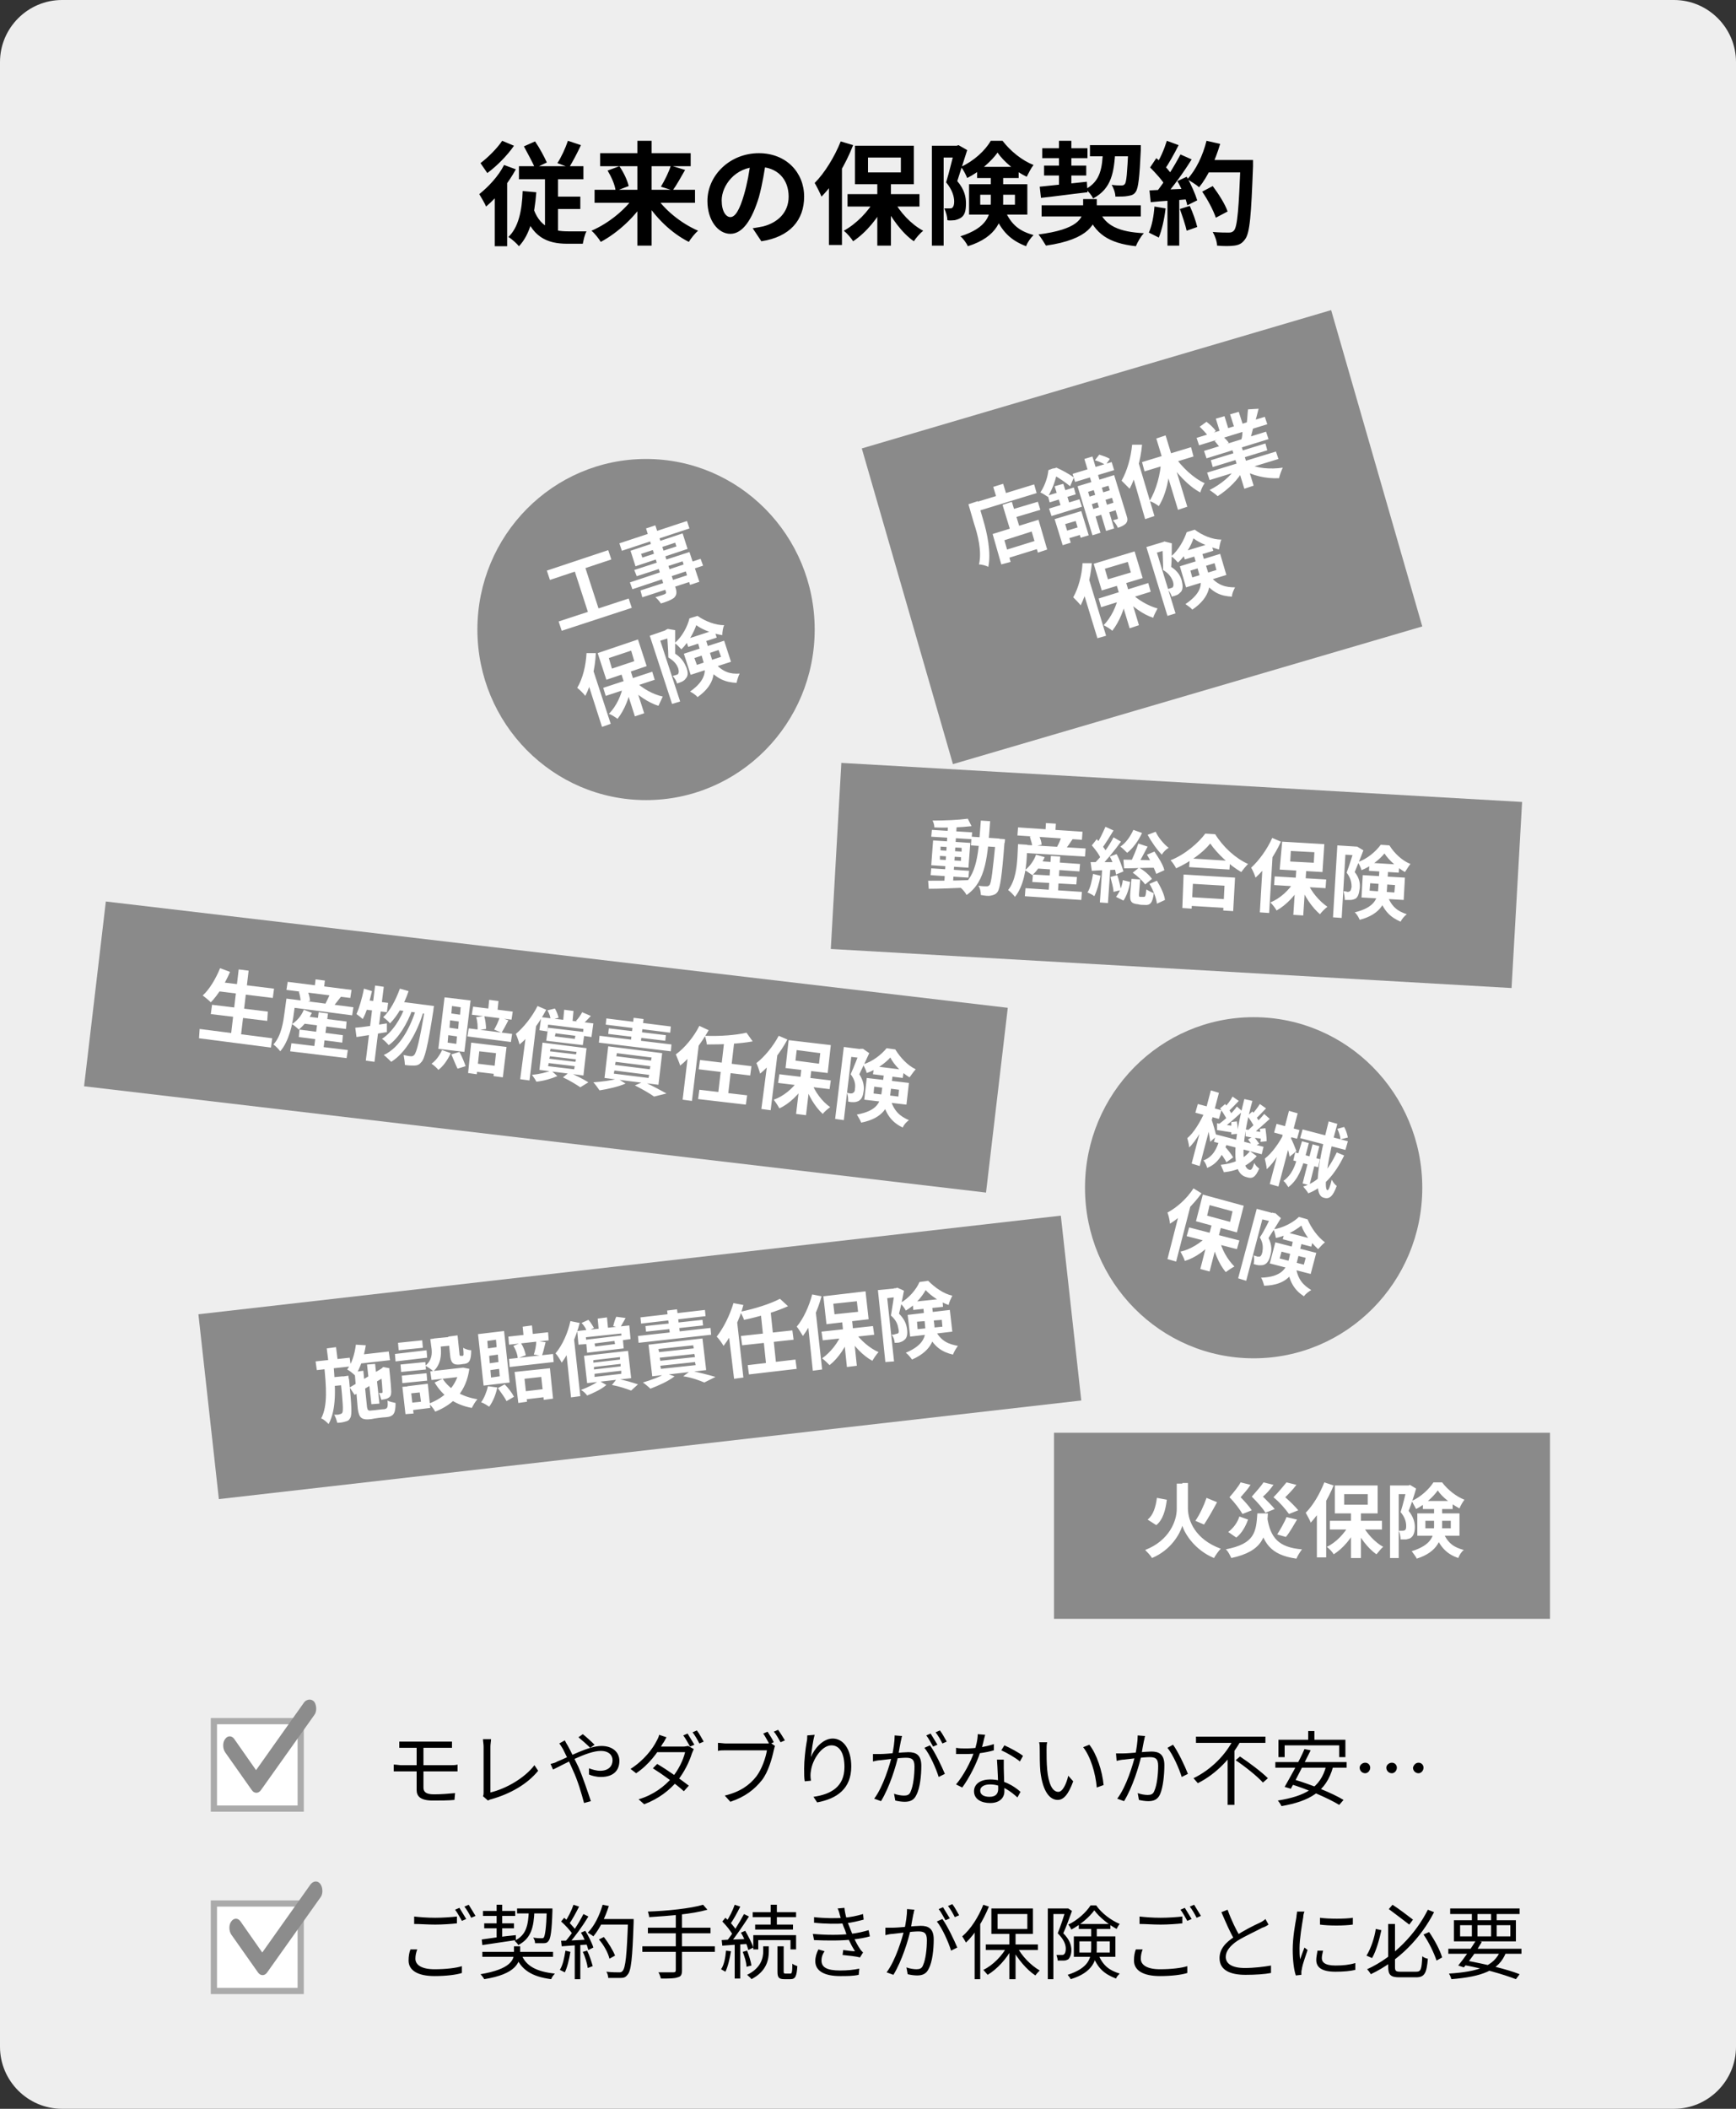
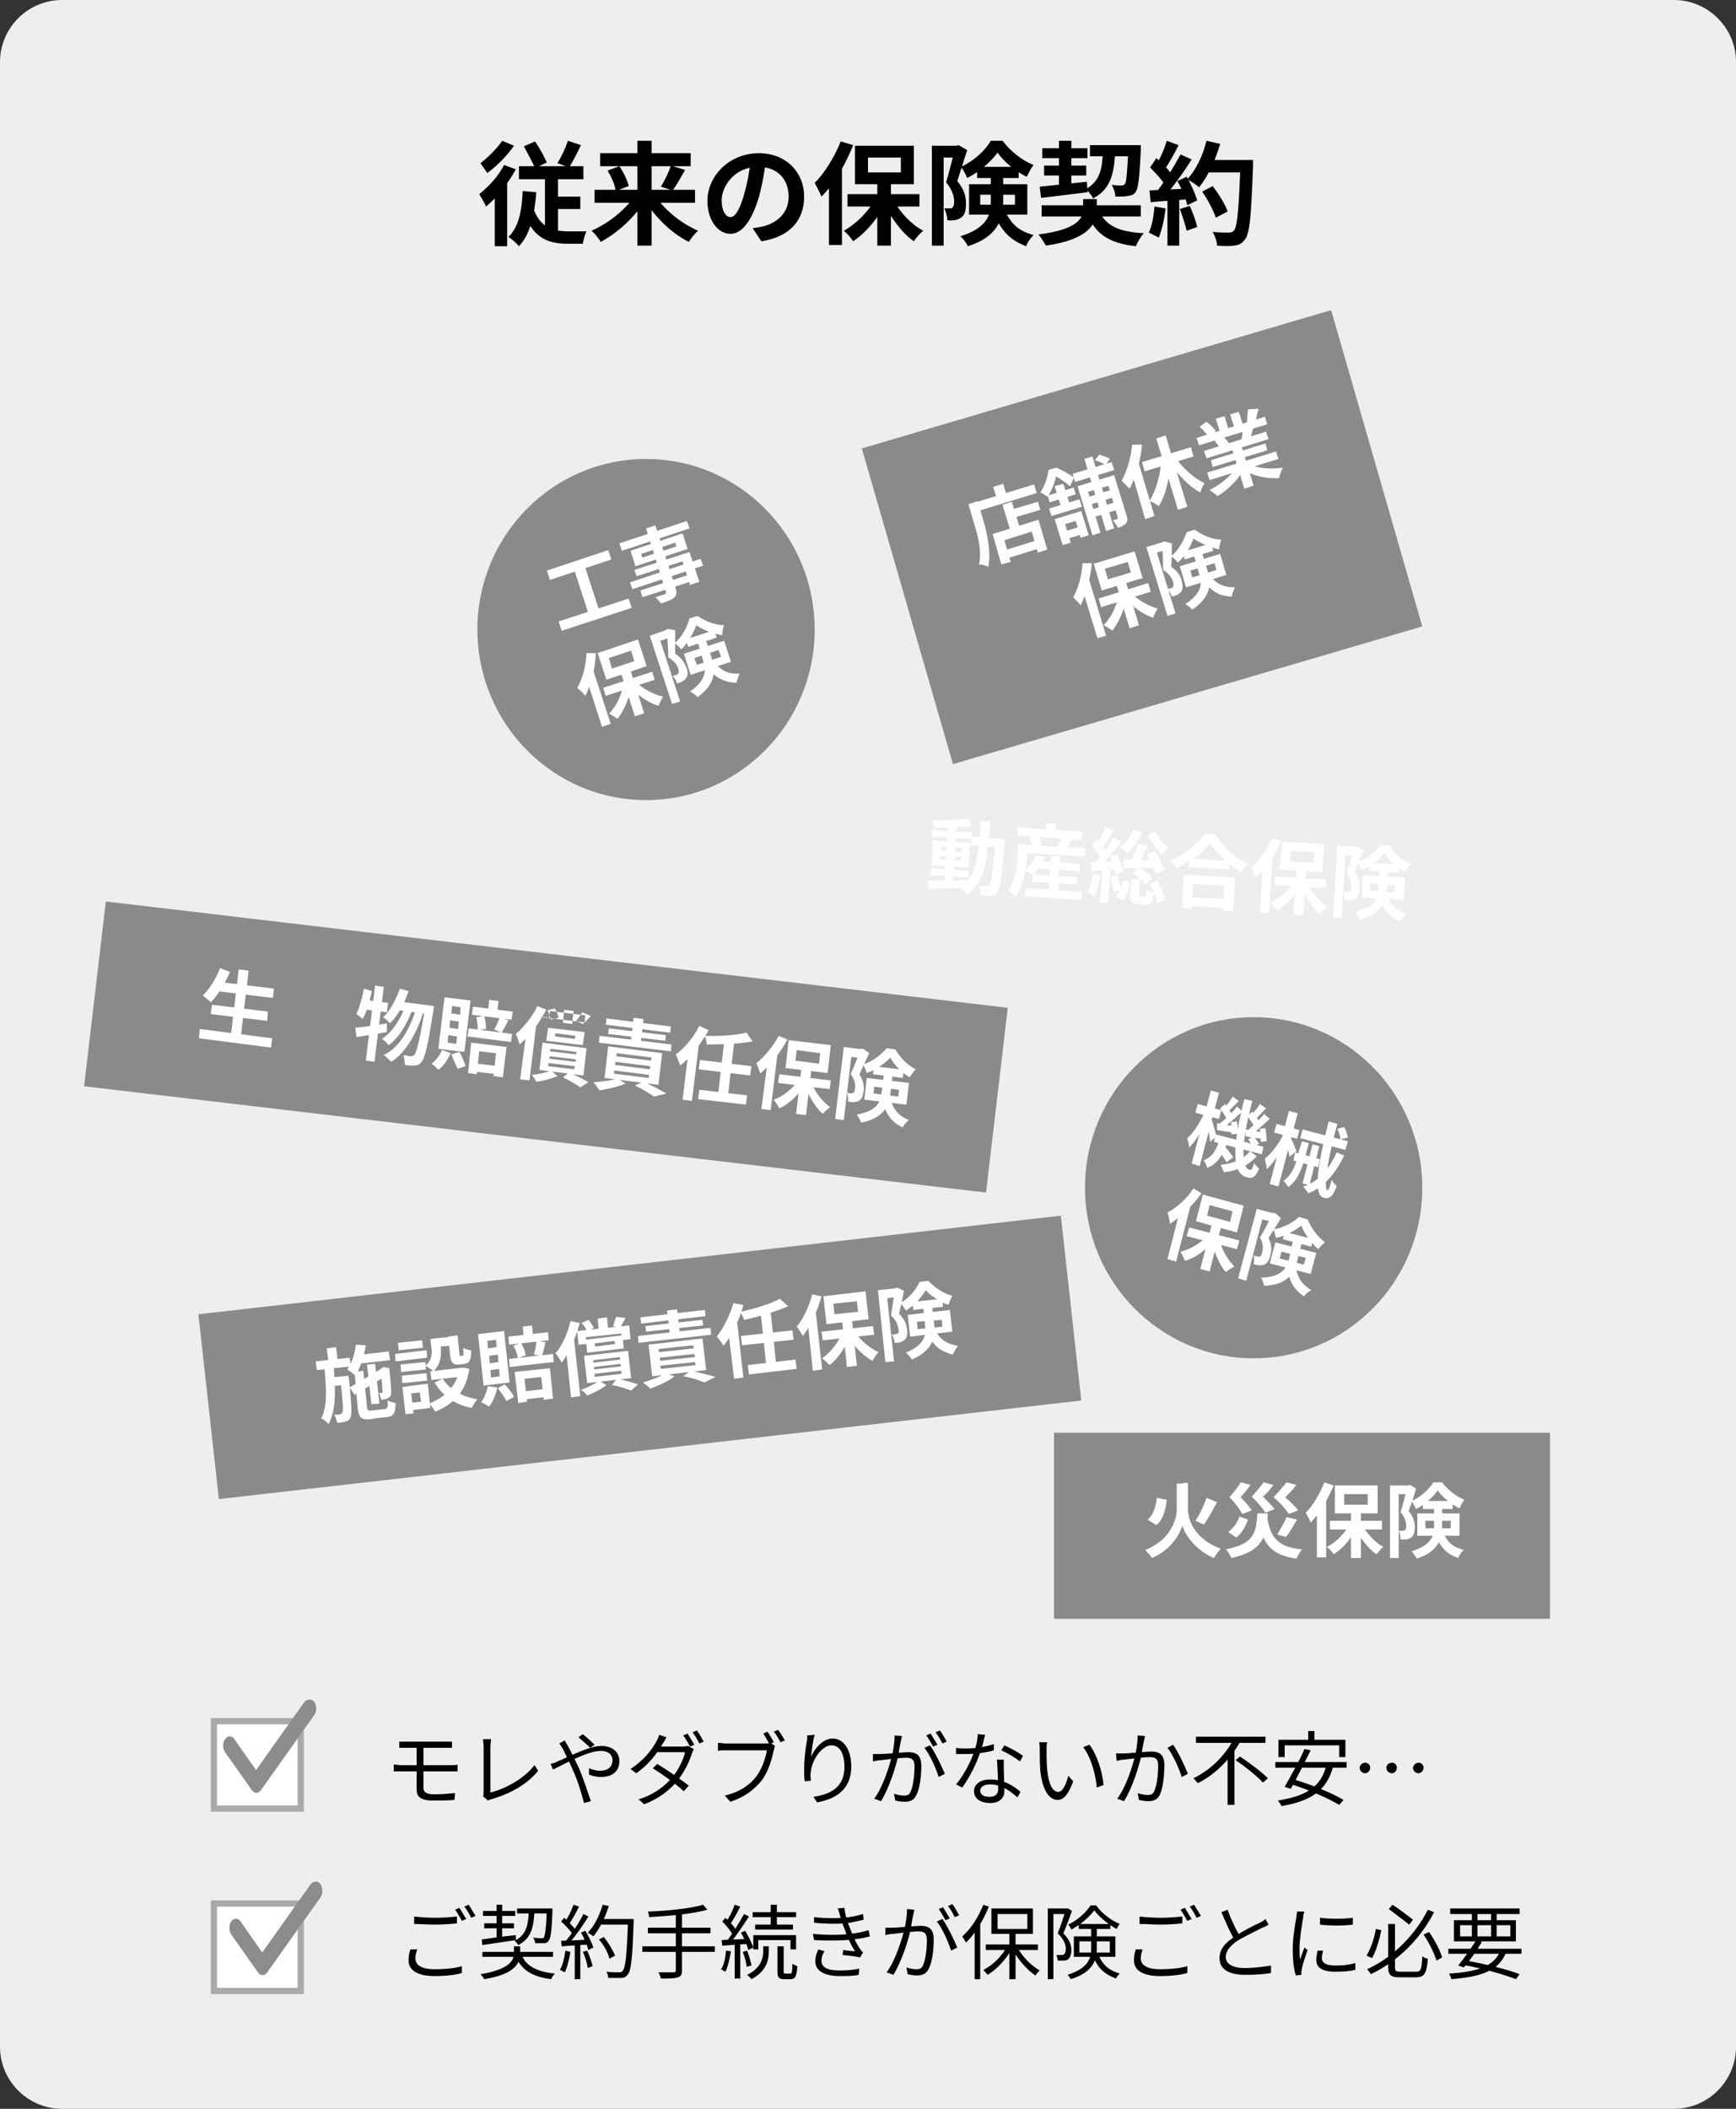
<svg xmlns="http://www.w3.org/2000/svg" version="1.1" id="Layer_1" x="0px" y="0px" viewBox="0 0 280 340" style="enable-background:new 0 0 280 340;" xml:space="preserve">
  <rect x="0" y="0" width="280" height="340" fill="#333333" stroke="none" />
  <style type="text/css">
	.st0{fill:#EEEEEE;}
	.st1{fill:#FFFFFF;stroke:#AAAAAA;}
	.st2{fill:#8C8C8C;}
	.st3{fill:#8A8A8A;}
	.st4{fill:#FFFFFF;}
</style>
  <path class="st0" d="M10,0h260c5.5,0,10,4.5,10,10v320c0,5.5-4.5,10-10,10H10c-5.5,0-10-4.5-10-10V10C0,4.5,4.5,0,10,0z" />
  <path d="M64.4,280.8c0.3,0,0.7,0,1.2,0c0.9,0,5.2,0,6.2,0c0.4,0,0.8,0,1.1,0v1c-0.3,0-0.6,0-1.1,0c-0.9,0-5.5,0-6.2,0  c-0.4,0-0.8,0-1.2,0V280.8z M68.3,285c0,1,0,2.7,0,3.2c0,0.7,0.4,1.1,1.7,1.1c1.2,0,2.3-0.1,3.4-0.2l-0.1,1.1  c-1,0.1-2.3,0.1-3.5,0.1c-2,0-2.6-0.7-2.6-1.7c0-0.9,0-2.5,0-3.5c0-0.5,0-2.9,0-3.4h1.1C68.3,282,68.3,284.6,68.3,285z M63.5,284.5  c0.4,0,0.9,0.1,1.2,0.1c0.9,0,7.2,0,8,0c0.3,0,0.8,0,1.1-0.1v1.1c-0.3,0-0.8,0-1.1,0c-0.8,0-7.1,0-8,0c-0.3,0-0.9,0-1.2,0V284.5z   M77.9,289.6c0.1-0.2,0.1-0.4,0.1-0.6c0-0.8,0-6.2,0-7.4c0-0.4-0.1-0.9-0.1-1.2h1.3c0,0.3-0.1,0.8-0.1,1.2c0,1.2,0,6.7,0,7.4  c2.5-0.6,5.5-2.3,7.1-4.4l0.6,0.9c-1.7,2.1-4.4,3.7-7.6,4.6c-0.1,0-0.3,0.1-0.5,0.2L77.9,289.6z M95.2,281.8  c-0.5-0.5-1.4-1.3-1.9-1.7l0.7-0.5c0.4,0.3,1.4,1.2,1.9,1.7L95.2,281.8z M91.1,280.6c0.1,0.2,0.3,0.6,0.5,0.9  c0.5,0.9,1.1,2.2,1.7,3.4c0.7,1.6,1.5,4,2,5.5l-1.1,0.3c-0.4-1.5-1-3.6-1.8-5.3c-0.6-1.4-1.2-2.6-1.6-3.4c-0.2-0.3-0.4-0.7-0.6-0.9  L91.1,280.6z M88.8,284.4c0.4-0.1,0.8-0.2,1.1-0.4c1.8-0.7,5-2.5,7.1-2.5c1.8,0,2.9,1,2.9,2.4c0,1.5-0.9,2.6-3,2.6  c-0.7,0-1.5-0.2-1.9-0.4l0-1c0.5,0.2,1.2,0.4,1.8,0.4c1.4,0,2-0.8,2-1.7c0-0.8-0.6-1.5-1.9-1.5c-2.2,0-6,2.2-7.7,3L88.8,284.4z   M110.9,279.5c0.3,0.5,0.8,1.3,1.1,1.8l-0.7,0.3c-0.3-0.5-0.7-1.3-1.1-1.8L110.9,279.5z M112.4,279c0.4,0.5,0.8,1.3,1.1,1.8  l-0.7,0.3c-0.3-0.6-0.7-1.3-1.1-1.8L112.4,279z M106,284.4c1.7,1,3.8,2.5,5.1,3.5l-0.8,0.9c-1.2-1.1-3.4-2.7-5-3.7L106,284.4z   M111.9,282c-0.1,0.2-0.2,0.5-0.3,0.7c-0.4,1.3-1.2,3-2.4,4.5c-1.2,1.4-2.9,2.8-5.3,3.7l-0.9-0.8c2.4-0.7,4.2-2.1,5.4-3.5  c1-1.2,1.8-2.8,2.1-4.1h-4.8l0.4-0.9h4.1c0.4,0,0.6-0.1,0.8-0.1L111.9,282z M107.5,280.1c-0.2,0.3-0.4,0.8-0.6,1  c-0.8,1.4-2.2,3.4-4.3,4.8l-0.9-0.7c2.2-1.4,3.6-3.3,4.2-4.5c0.1-0.2,0.4-0.7,0.4-1L107.5,280.1z M123.8,279.2  c0.3,0.5,0.8,1.2,1,1.7l-0.7,0.3c-0.3-0.5-0.7-1.3-1-1.7L123.8,279.2z M125.5,278.9c0.3,0.4,0.8,1.2,1.1,1.7l-0.7,0.3  c-0.3-0.5-0.7-1.3-1.1-1.7L125.5,278.9z M125,281.5c-0.1,0.2-0.1,0.4-0.2,0.7c-0.3,1.4-0.9,3.5-1.9,4.8c-1.2,1.5-2.7,2.7-5.1,3.5  l-0.9-1c2.5-0.6,4-1.7,5.1-3.1c0.9-1.2,1.5-3,1.7-4.2c-0.7,0-5.9,0-6.6,0c-0.5,0-1,0-1.3,0.1V281c0.4,0,0.9,0.1,1.3,0.1  c0.7,0,5.9,0,6.5,0c0.2,0,0.5,0,0.7-0.1L125,281.5z M131.4,279.7c-0.3,1-0.5,2.7-0.6,3.6c0.5-1.3,1.9-3,3.5-3c1.7,0,3,1.7,3,4.5  c0,3.6-2.3,5.2-5.5,5.8l-0.6-0.9c2.8-0.4,5-1.6,5-4.8c0-2.1-0.7-3.5-2.1-3.5c-1.6,0-3.1,2.4-3.3,4.1c-0.1,0.5-0.1,0.9,0,1.6l-1,0.1  c-0.1-0.5-0.1-1.2-0.1-2.1c0-1.2,0.2-3.1,0.4-4.2c0.1-0.4,0.1-0.8,0.1-1.1L131.4,279.7z M145.5,279.9c-0.1,0.2-0.1,0.5-0.2,0.8  c-0.1,0.5-0.3,1.5-0.4,2.3c-0.4,1.8-1.4,5.1-2.8,7.4L141,290c1.5-2,2.5-5.5,2.9-7c0.2-1,0.4-2.2,0.4-3.2L145.5,279.9z M150,281.4  c0.8,1.1,1.9,3.4,2.4,4.6l-1,0.5c-0.4-1.3-1.4-3.6-2.3-4.7L150,281.4z M140.8,282.8c0.4,0,0.7,0,1.2,0c1,0,3.6-0.3,4.5-0.3  c1.2,0,2.1,0.4,2.1,2.2c0,1.5-0.2,3.6-0.8,4.7c-0.4,0.9-1.1,1.1-1.9,1.1c-0.5,0-1.1-0.1-1.5-0.2l-0.2-1.1c0.5,0.2,1.2,0.3,1.6,0.3  c0.5,0,0.9-0.1,1.1-0.7c0.4-0.9,0.6-2.6,0.6-4c0-1.2-0.5-1.4-1.4-1.4c-0.9,0-3.3,0.3-4.1,0.4c-0.3,0-0.8,0.1-1.2,0.2L140.8,282.8z   M150.1,279.5c0.3,0.5,0.8,1.3,1.1,1.8l-0.7,0.3c-0.3-0.5-0.7-1.3-1.1-1.8L150.1,279.5z M151.6,279c0.4,0.5,0.8,1.3,1.1,1.8  l-0.7,0.3c-0.3-0.6-0.7-1.3-1.1-1.8L151.6,279z M154.2,281.8c0.5,0.1,1,0.1,1.6,0.1c1.4,0,3-0.2,4.5-0.7l0,1c-1.3,0.4-3,0.6-4.6,0.6  c-0.5,0-1,0-1.5,0L154.2,281.8z M158.9,279.7c-0.2,0.6-0.4,1.9-0.8,2.8c-0.6,1.9-1.8,4.2-2.9,5.7l-1-0.5c1.2-1.4,2.4-3.7,2.9-5.2  c0.3-0.8,0.6-2,0.6-2.9L158.9,279.7z M161.9,283.7c0,0.5,0,0.9,0,1.4c0,0.8,0.1,2.8,0.1,3.7c0,1-0.7,1.9-2.3,1.9  c-1.4,0-2.6-0.6-2.6-1.9c0-1.2,1.1-1.9,2.6-1.9c2.2,0,3.9,1.1,4.9,2l-0.5,0.9c-1-0.9-2.5-2.1-4.4-2.1c-1,0-1.6,0.4-1.6,1  c0,0.6,0.5,1,1.5,1c1.1,0,1.4-0.6,1.4-1.3c0-1-0.1-3.3-0.2-4.7H161.9z M164.5,284c-0.7-0.6-2.1-1.4-3-1.8l0.5-0.8  c0.9,0.4,2.4,1.2,3,1.7L164.5,284z M168.9,280.9c-0.1,0.3-0.1,0.9-0.1,1.3c0,0.8,0,2,0.1,3.1c0.2,2.2,0.8,3.6,1.8,3.6  c0.7,0,1.3-1.3,1.6-2.6l0.8,0.9c-0.8,2.2-1.6,3-2.5,3c-1.2,0-2.4-1.2-2.8-4.6c-0.1-1.1-0.1-2.7-0.1-3.5c0-0.3,0-0.9-0.1-1.2  L168.9,280.9z M175.7,281.3c1.2,1.5,2.1,4.3,2.3,6.5l-1.1,0.4c-0.2-2.3-1-5-2.2-6.5L175.7,281.3z M184.7,279.9  c-0.1,0.2-0.1,0.5-0.2,0.8c-0.1,0.5-0.3,1.5-0.4,2.3c-0.4,1.8-1.4,5.1-2.8,7.4l-1.1-0.4c1.5-2,2.5-5.4,2.9-7c0.2-1,0.4-2.2,0.4-3.2  L184.7,279.9z M189.2,281.3c0.8,1.1,1.9,3.4,2.4,4.7l-1,0.5c-0.4-1.3-1.4-3.6-2.3-4.7L189.2,281.3z M180,282.7c0.4,0,0.8,0,1.2,0  c1,0,3.6-0.3,4.5-0.3c1.2,0,2.1,0.4,2.1,2.2c0,1.5-0.2,3.6-0.7,4.7c-0.4,0.9-1.1,1.1-1.9,1.1c-0.5,0-1.1-0.1-1.5-0.2l-0.2-1.1  c0.5,0.2,1.2,0.3,1.6,0.3c0.5,0,0.9-0.1,1.1-0.7c0.4-0.9,0.6-2.6,0.6-4c0-1.2-0.5-1.4-1.4-1.4c-0.9,0-3.3,0.3-4.1,0.4  c-0.3,0-0.8,0.1-1.2,0.2L180,282.7z M192.9,280h11.2v1h-11.2V280z M199.3,283.8l0.7-0.6c1.5,1,3.5,2.5,4.5,3.5l-0.8,0.7  C202.8,286.4,200.8,284.8,199.3,283.8z M199,280.3l1.1,0.4c-1.5,2.7-3.9,5.3-6.9,6.8c-0.2-0.2-0.5-0.6-0.7-0.8  C195.4,285.3,197.8,282.8,199,280.3z M198,282.9l1.1-1v9.1H198V282.9z M211,279.1h1v2.1h-1V279.1z M206.1,280.5H217v2.8h-1v-1.9  h-8.8v1.9h-1V280.5z M210.4,282l1,0.2c-1,2-2.3,4.6-3.2,6.2l-1-0.3C208.1,286.5,209.6,283.9,210.4,282z M213.9,284.7l1.1,0.2  c-1.1,4-3.8,5.5-8.3,6.3c-0.1-0.2-0.4-0.7-0.6-0.9C210.4,289.6,213,288.3,213.9,284.7z M205.7,284.1h11.5v0.9h-11.5V284.1z   M208,287.6l0.7-0.7c2.7,0.8,6.2,2.2,8,3.3l-0.7,0.8C214.2,289.9,210.7,288.4,208,287.6z M220.2,284.2c0.5,0,0.8,0.4,0.8,0.8  c0,0.5-0.4,0.9-0.8,0.9c-0.5,0-0.9-0.4-0.9-0.9C219.3,284.6,219.7,284.2,220.2,284.2z M224.5,284.2c0.5,0,0.8,0.4,0.8,0.8  c0,0.5-0.4,0.9-0.8,0.9c-0.5,0-0.9-0.4-0.9-0.9C223.6,284.6,224,284.2,224.5,284.2z M228.8,284.2c0.5,0,0.8,0.4,0.8,0.8  c0,0.5-0.4,0.9-0.8,0.9c-0.5,0-0.9-0.4-0.9-0.9C228,284.6,228.3,284.2,228.8,284.2z" />
  <rect x="34.5" y="277.5" class="st1" width="14" height="14.1" />
  <path d="M66.8,309c0.9,0.1,2.1,0.2,3.4,0.2c1.2,0,2.6-0.1,3.5-0.2v1.1c-0.9,0.1-2.3,0.2-3.5,0.2c-1.3,0-2.4-0.1-3.4-0.1V309z   M67.3,314.3c-0.2,0.5-0.3,1-0.3,1.5c0,1,1,1.7,3.1,1.7c1.8,0,3.5-0.2,4.4-0.5l0,1.1c-0.9,0.3-2.6,0.5-4.4,0.5  c-2.7,0-4.2-0.9-4.2-2.5c0-0.7,0.1-1.3,0.3-1.8L67.3,314.3z M74.1,307.6c0.3,0.5,0.8,1.3,1.1,1.8l-0.7,0.3c-0.3-0.5-0.7-1.3-1.1-1.8  L74.1,307.6z M75.6,307.1c0.3,0.5,0.8,1.3,1.1,1.8l-0.7,0.3c-0.3-0.6-0.7-1.3-1.1-1.8L75.6,307.1z M77.8,314.7h11.4v0.8H77.8V314.7z   M77.9,308.1h5.2v0.8h-5.2V308.1z M83.4,307.7h5.2v0.8h-5.2V307.7z M78.1,310.1h4.8v0.8h-4.8V310.1z M84.1,315.1  c0.7,1.9,2.5,2.8,5.4,3.1c-0.2,0.2-0.5,0.6-0.6,0.9c-3.1-0.4-4.9-1.5-5.8-3.9L84.1,315.1z M88.2,307.7h0.9c0,0,0,0.3,0,0.4  c-0.1,3.3-0.3,4.4-0.6,4.8c-0.2,0.3-0.4,0.4-0.8,0.4c-0.3,0-0.9,0-1.4,0c0-0.3-0.1-0.6-0.3-0.9c0.6,0.1,1.1,0.1,1.3,0.1  c0.2,0,0.3,0,0.4-0.1c0.2-0.3,0.4-1.4,0.5-4.5V307.7z M77.7,312.7c1.4-0.2,3.4-0.5,5.5-0.7l0,0.8c-2,0.3-4,0.6-5.4,0.8L77.7,312.7z   M85.3,308h0.9c-0.1,2.7-0.5,4.5-2.6,5.6c-0.1-0.2-0.4-0.5-0.6-0.7C84.9,312,85.2,310.4,85.3,308z M80.1,307.1H81v5.5l-0.9,0.1  V307.1z M82.9,313.8h1v1.1c0,1.5-0.7,3.4-5.8,4.2c-0.1-0.2-0.4-0.6-0.6-0.8c4.8-0.8,5.4-2.3,5.4-3.4V313.8z M96.6,312.7l0.8-0.4  c0.7,0.9,1.5,2.2,1.8,3l-0.9,0.5C98.1,314.9,97.4,313.6,96.6,312.7z M96.7,309.4h4.9v0.9h-4.9V309.4z M101.3,309.4h0.9  c0,0,0,0.4,0,0.5c-0.2,5.9-0.4,7.9-1,8.5c-0.3,0.4-0.6,0.5-1.1,0.5c-0.4,0-1.2,0-2,0c0-0.3-0.1-0.7-0.3-1c0.9,0.1,1.7,0.1,2,0.1  c0.3,0,0.4,0,0.6-0.2c0.5-0.5,0.7-2.6,0.9-8.2V309.4z M97.2,307.1l1,0.2c-0.6,1.9-1.5,3.7-2.5,4.9c-0.2-0.2-0.6-0.4-0.9-0.6  C95.9,310.5,96.7,308.8,97.2,307.1z M92.5,307.1l0.9,0.3c-0.5,1-1.1,2.1-1.6,2.8l-0.7-0.3C91.6,309.2,92.2,308,92.5,307.1z   M94.1,308.6l0.8,0.4c-0.9,1.5-2.2,3.3-3.2,4.4l-0.6-0.3C92.2,311.9,93.4,310,94.1,308.6z M90.5,309.8l0.5-0.6  c0.7,0.6,1.5,1.5,1.9,2l-0.5,0.7C92,311.3,91.2,310.4,90.5,309.8z M93.7,311.6l0.7-0.3c0.5,0.8,1.1,2,1.3,2.7l-0.8,0.4  C94.7,313.6,94.2,312.4,93.7,311.6z M90.5,312.9c1.2,0,2.9-0.1,4.6-0.2v0.8c-1.7,0.1-3.3,0.2-4.5,0.3L90.5,312.9z M94,314.7l0.7-0.2  c0.4,0.8,0.7,1.8,0.9,2.5l-0.8,0.3C94.7,316.6,94.4,315.5,94,314.7z M91.2,314.5l0.8,0.2c-0.2,1.2-0.5,2.5-0.9,3.3  c-0.2-0.1-0.6-0.3-0.8-0.4C90.8,316.8,91,315.7,91.2,314.5z M92.7,313.3h0.9v5.8h-0.9V313.3z M113.4,307.1l0.7,0.8  c-2.4,0.7-6.2,1-9.4,1.2c0-0.2-0.1-0.6-0.2-0.9C107.6,308.1,111.4,307.7,113.4,307.1z M104.5,310.8h10.1v0.9h-10.1V310.8z   M103.6,313.8h11.7v0.9h-11.7V313.8z M109,308.5h1v9.2c0,0.7-0.2,1-0.7,1.1c-0.5,0.2-1.3,0.2-2.7,0.2c-0.1-0.3-0.2-0.7-0.4-1  c1.1,0,2.1,0,2.4,0c0.3,0,0.4-0.1,0.4-0.4V308.5z M124.3,307.1h1v3.6h-1V307.1z M121.4,308.3h7v0.8h-7V308.3z M121.8,310.3h6.1v0.8  h-6.1V310.3z M121.4,312h7v2.3h-0.9v-1.5h-5.2v1.5h-0.8V312z M125.5,313.8h0.9v4c0,0.3,0,0.4,0.3,0.4c0.1,0,0.7,0,0.8,0  c0.2,0,0.3-0.2,0.3-1.6c0.2,0.2,0.6,0.3,0.8,0.4c-0.1,1.6-0.3,2.1-1.1,2.1c-0.2,0-0.9,0-1,0c-0.9,0-1.1-0.3-1.1-1.2V313.8z   M123.1,313.8h0.9v0.8c0,1.3-0.3,3.2-2.8,4.5c-0.1-0.2-0.5-0.5-0.7-0.7c2.3-1.1,2.6-2.8,2.6-3.8V313.8z M118.5,307.1l0.9,0.3  c-0.5,1-1.1,2.1-1.6,2.8l-0.7-0.3C117.6,309.2,118.2,308,118.5,307.1z M120,308.6l0.8,0.4c-0.9,1.4-2.2,3.3-3.1,4.4l-0.6-0.3  C118.1,311.9,119.3,309.9,120,308.6z M116.5,309.8l0.5-0.6c0.7,0.6,1.5,1.5,1.8,2.1l-0.6,0.7C117.9,311.4,117.2,310.5,116.5,309.8z   M119.5,311.6l0.7-0.3c0.5,0.9,1.1,2,1.3,2.7l-0.8,0.4C120.5,313.6,120,312.4,119.5,311.6z M116.4,312.8c1.1-0.1,2.8-0.1,4.4-0.2  v0.8c-1.5,0.1-3.1,0.2-4.3,0.3L116.4,312.8z M119.8,314.7l0.7-0.2c0.3,0.8,0.6,1.7,0.7,2.4l-0.8,0.2  C120.4,316.4,120.1,315.5,119.8,314.7z M117.1,314.5l0.8,0.1c-0.2,1.2-0.5,2.5-0.9,3.3c-0.2-0.1-0.5-0.3-0.7-0.4  C116.8,316.8,117,315.6,117.1,314.5z M118.5,313.2h0.9v5.8h-0.9V313.2z M131.3,309.1c1.8,0.2,3.5,0.2,4.8,0.1  c1.1-0.1,2.1-0.3,3.1-0.6l0.1,0.9c-0.8,0.2-1.9,0.5-3,0.6c-1.3,0.1-3.1,0.1-5-0.1L131.3,309.1z M131.1,311.8c2.2,0.2,4.4,0.2,6,0  c1.2-0.1,2.3-0.4,3-0.6l0.2,1c-0.7,0.2-1.7,0.4-2.8,0.5c-1.6,0.2-4,0.2-6.2,0.1L131.1,311.8z M135.5,308.9c-0.1-0.4-0.2-0.8-0.4-1.2  l1.1-0.1c0.1,1.1,0.5,2.4,0.9,3.3c0.4,1,0.9,2.3,1.6,3.3c0.1,0.2,0.3,0.4,0.5,0.6l-0.5,0.8c-0.7-0.2-1.9-0.3-2.8-0.4l0.1-0.8  c0.7,0.1,1.5,0.2,1.9,0.2c-0.7-1.1-1.3-2.4-1.6-3.4C135.9,310.3,135.7,309.6,135.5,308.9z M133,314.6c-0.3,0.4-0.5,0.9-0.5,1.5  c0,1.1,0.9,1.6,3,1.6c1.2,0,2.2-0.1,3.1-0.3l-0.1,1c-0.9,0.2-1.9,0.2-3,0.2c-2.5,0-4-0.8-4-2.4c0-0.7,0.2-1.3,0.5-1.9L133,314.6z   M147.5,307.9c-0.1,0.2-0.1,0.5-0.2,0.8c-0.1,0.5-0.3,1.5-0.4,2.3c-0.4,1.8-1.4,5.1-2.8,7.4L143,318c1.5-2,2.5-5.5,2.9-7  c0.2-1,0.4-2.2,0.4-3.2L147.5,307.9z M152,309.4c0.8,1.1,1.9,3.4,2.4,4.6l-1,0.5c-0.4-1.3-1.4-3.6-2.3-4.7L152,309.4z M142.8,310.8  c0.4,0,0.7,0,1.2,0c1,0,3.6-0.3,4.5-0.3c1.2,0,2.1,0.4,2.1,2.2c0,1.5-0.2,3.6-0.8,4.7c-0.4,0.9-1.1,1.1-1.9,1.1  c-0.5,0-1.1-0.1-1.5-0.2l-0.2-1.1c0.5,0.2,1.2,0.3,1.6,0.3c0.5,0,0.9-0.1,1.1-0.7c0.4-0.9,0.6-2.6,0.6-4c0-1.2-0.5-1.4-1.4-1.4  c-0.9,0-3.3,0.3-4.1,0.4c-0.3,0-0.8,0.1-1.2,0.2L142.8,310.8z M152.1,307.5c0.3,0.5,0.8,1.3,1.1,1.8l-0.7,0.3  c-0.3-0.5-0.7-1.3-1.1-1.8L152.1,307.5z M153.6,307c0.4,0.5,0.8,1.3,1.1,1.8l-0.7,0.3c-0.3-0.6-0.7-1.3-1.1-1.8L153.6,307z   M162.8,311.6h1v7.5h-1V311.6z M159,313.5h8.4v0.9H159V313.5z M164,313.8c0.8,1.6,2.3,3.1,3.7,3.9c-0.2,0.2-0.5,0.5-0.7,0.8  c-1.4-0.9-2.9-2.7-3.8-4.4L164,313.8z M162.5,313.7l0.8,0.3c-0.9,1.8-2.5,3.5-4,4.4c-0.2-0.2-0.5-0.6-0.7-0.8  C160.1,316.9,161.7,315.3,162.5,313.7z M160.9,308.6v2.4h4.8v-2.4H160.9z M159.9,307.7h6.7v4.1h-6.7V307.7z M158.6,307.1l0.9,0.3  c-0.9,2.2-2.2,4.4-3.7,5.8c-0.1-0.2-0.4-0.7-0.6-1C156.6,311,157.8,309.1,158.6,307.1z M157.2,310.5l0.9-0.9l0,0v9.5h-0.9V310.5z   M169,307.7h3.2v0.9h-2.3v10.5H169V307.7z M171.9,307.7h0.2l0.2,0l0.6,0.4c-0.4,1.1-0.9,2.5-1.4,3.6c1,1,1.3,1.9,1.3,2.7  c0,0.7-0.2,1.2-0.5,1.5c-0.2,0.1-0.4,0.2-0.7,0.2c-0.3,0-0.6,0-1,0c0-0.2-0.1-0.6-0.2-0.9c0.3,0,0.6,0,0.8,0c0.2,0,0.3,0,0.4-0.1  c0.2-0.1,0.3-0.5,0.3-0.9c0-0.7-0.3-1.5-1.3-2.5c0.5-1.2,1-2.8,1.3-3.8V307.7z M174,310.2h5.1v0.8H174V310.2z M176.5,308  c-0.8,1.1-2.2,2.3-3.7,3.1c-0.1-0.2-0.3-0.6-0.5-0.8c1.5-0.7,2.9-2,3.6-3.1h0.9c0.9,1.3,2.4,2.4,3.8,3c-0.2,0.2-0.4,0.6-0.5,0.8  C178.8,310.3,177.3,309.1,176.5,308z M174.1,313v1.8h4.9V313H174.1z M173.2,312.2h6.7v3.3h-6.7V312.2z M176,310.7h0.9v3.4  c0,1.9-0.6,3.9-4.2,5c-0.1-0.2-0.4-0.6-0.5-0.7c3.4-1.1,3.8-2.7,3.8-4.3V310.7z M177.1,315c0.8,2,1.9,2.7,3.5,3.2  c-0.2,0.2-0.5,0.5-0.6,0.8c-1.8-0.7-3-1.6-3.8-3.9L177.1,315z M183.8,309c0.9,0.1,2.1,0.2,3.4,0.2c1.2,0,2.6-0.1,3.5-0.2v1.1  c-0.9,0.1-2.3,0.2-3.5,0.2c-1.3,0-2.4-0.1-3.4-0.1V309z M184.3,314.3c-0.2,0.5-0.3,1-0.3,1.5c0,1,1,1.7,3.1,1.7  c1.8,0,3.5-0.2,4.4-0.5l0,1.1c-0.9,0.3-2.6,0.5-4.4,0.5c-2.7,0-4.2-0.9-4.2-2.5c0-0.7,0.1-1.3,0.3-1.8L184.3,314.3z M191.1,307.6  c0.3,0.5,0.8,1.3,1.1,1.8l-0.7,0.3c-0.3-0.5-0.7-1.3-1.1-1.8L191.1,307.6z M192.6,307.1c0.3,0.5,0.8,1.3,1.1,1.8l-0.7,0.3  c-0.3-0.6-0.7-1.3-1.1-1.8L192.6,307.1z M204.6,310.3c-0.3,0.2-0.6,0.4-1,0.5c-0.9,0.5-2.7,1.3-4,2.1c-1.2,0.8-1.9,1.7-1.9,2.6  c0,1.1,1,1.8,3.1,1.8c1.4,0,3.1-0.2,4.2-0.4l0,1.2c-1,0.2-2.5,0.3-4.1,0.3c-2.4,0-4.2-0.7-4.2-2.7c0-1.4,0.9-2.5,2.5-3.5  c1.3-0.9,3.1-1.8,4-2.2c0.4-0.2,0.7-0.4,0.9-0.6L204.6,310.3z M198,307.9c0.6,1.7,1.4,3.3,2,4.3l-0.9,0.5c-0.7-1.1-1.4-2.8-2.1-4.4  L198,307.9z M212.9,309.2c1.4,0.2,4.1,0.2,5.3,0v1.1c-1.4,0.2-3.9,0.2-5.3,0L212.9,309.2z M213.4,314.5c-0.1,0.5-0.2,0.8-0.2,1.2  c0,0.6,0.4,1.2,2.2,1.2c1.2,0,2.2-0.1,3.2-0.4l0,1.1c-0.8,0.2-1.9,0.3-3.2,0.3c-2.2,0-3.1-0.7-3.1-1.9c0-0.4,0.1-0.9,0.2-1.5  L213.4,314.5z M210.4,308.2c-0.1,0.2-0.2,0.6-0.2,0.9c-0.2,1.2-0.6,3.5-0.6,5c0,0.6,0,1.2,0.1,1.8c0.2-0.6,0.5-1.4,0.7-1.9l0.5,0.4  c-0.3,0.9-0.8,2.3-0.9,2.9c0,0.2-0.1,0.4-0.1,0.6c0,0.1,0,0.3,0,0.5l-0.9,0.1c-0.3-0.9-0.5-2.4-0.5-4.2c0-1.9,0.4-4.1,0.6-5.2  c0-0.3,0.1-0.6,0.1-0.9L210.4,308.2z M224,310.2h1v7c0,0.6,0.2,0.7,0.9,0.7c0.4,0,2.1,0,2.5,0c0.8,0,0.9-0.4,1-2.5  c0.2,0.2,0.7,0.4,0.9,0.4c-0.2,2.3-0.5,3-1.9,3c-0.3,0-2.3,0-2.7,0c-1.4,0-1.8-0.4-1.8-1.7V310.2z M224,307.8l0.6-0.7  c1.1,0.7,2.5,1.8,3.3,2.4l-0.6,0.8C226.5,309.7,225.1,308.6,224,307.8z M221.9,311l0.9,0.2c-0.3,1.4-0.8,3.3-1.5,4.5l-0.9-0.4  C221.1,314.2,221.7,312.4,221.9,311z M229.6,311.9l0.9-0.4c0.9,1.3,1.8,3,2.1,4.1l-0.9,0.5C231.3,314.9,230.5,313.2,229.6,311.9z   M230.3,307.9l1,0.4c-2.1,4.1-5.6,7.8-10.2,10c-0.1-0.2-0.4-0.6-0.6-0.8C224.9,315.5,228.4,311.7,230.3,307.9z M233.6,314.2h11.8  v0.8h-11.8V314.2z M233.9,307.7h11.2v0.9h-11.2V307.7z M238.1,312.8l0.9,0.3c-0.8,1.4-2,3.1-2.9,4.1l-0.9-0.3  C236.1,315.8,237.3,314.1,238.1,312.8z M242,314.5l0.9,0.3c-1.1,2.9-3.9,3.9-8.8,4.3c-0.1-0.3-0.2-0.6-0.4-0.9  C238.4,317.9,241,317,242,314.5z M236,316.8l0.5-0.7c3.2,0.6,6.6,1.4,8.6,2.2l-0.6,0.8C242.4,318.3,239.3,317.4,236,316.8z   M237.4,308h0.9v4.5h-0.9V308z M240.5,308h0.9v4.5h-0.9V308z M235.5,310.4v1.8h8.1v-1.8H235.5z M234.5,309.6h10v3.4h-10V309.6z" />
  <path class="st2" d="M50.7,274.4c0.4,0.6,0.4,1.6,0,2.1l-8.6,12.1c-0.4,0.6-1.1,0.6-1.5,0l-4.3-6.1c-0.4-0.6-0.4-1.6,0-2.1  c0.4-0.6,1.1-0.6,1.5,0l3.5,5l7.8-11C49.6,273.9,50.3,273.9,50.7,274.4L50.7,274.4z" />
  <rect x="34.5" y="306.9" class="st1" width="14" height="14.1" />
  <path class="st2" d="M51.7,303.8c0.4,0.6,0.4,1.6,0,2.1l-8.6,12.1c-0.4,0.6-1.1,0.6-1.5,0l-4.3-6.1c-0.4-0.6-0.4-1.6,0-2.1  c0.4-0.6,1.1-0.6,1.5,0l3.5,5l7.8-11C50.6,303.2,51.3,303.2,51.7,303.8L51.7,303.8z" />
  <path d="M84.5,23.6l1.8-0.8c0.7,1,1.5,2.5,1.9,3.4l-1.9,0.9C85.9,26.2,85.1,24.7,84.5,23.6z M91.6,22.7l2.1,0.7  c-0.6,1.3-1.3,2.6-1.9,3.6l-1.9-0.7C90.5,25.4,91.2,23.9,91.6,22.7z M83.7,26.8h10.4v2.1H83.7V26.8z M88.9,31.7h4.7v2h-4.7V31.7z   M85.9,33.2c1,3.4,3.2,4.1,5.7,4.1c0.5,0,2.3,0,3,0c-0.3,0.5-0.5,1.5-0.6,2h-2.5c-3.3,0-5.8-1.1-7.1-5.5L85.9,33.2z M87.9,27.6H90  v10.8l-2.1-1.1V27.6z M84.3,30.8l2.2,0.2c-0.3,3.8-1,6.8-2.8,8.7c-0.3-0.4-1.2-1.2-1.7-1.5C83.6,36.7,84.2,34,84.3,30.8z M81.3,26.6  l1.9,0.7c-1.2,2.2-3,4.5-4.8,6c-0.2-0.5-0.8-1.5-1.1-2C78.8,30.1,80.4,28.4,81.3,26.6z M81,22.7l1.9,0.8c-1.1,1.6-2.8,3.3-4.3,4.4  c-0.3-0.4-0.8-1.2-1.1-1.6C78.7,25.4,80.2,23.9,81,22.7z M79.8,30.5l1.8-1.8l0.2,0.1v10.9h-2V30.5z M95.9,30.6h16.2v2.1H95.9V30.6z   M96.8,24.7h14.6v2.1H96.8V24.7z M102.8,22.7h2.3v16.9h-2.3V22.7z M108.2,26.7l2.3,0.7c-0.7,1.2-1.4,2.5-2,3.3l-1.9-0.6  C107.2,29.1,107.9,27.7,108.2,26.7z M98,27.5l1.9-0.7c0.7,1,1.3,2.3,1.5,3.2l-2.1,0.8C99.2,29.8,98.6,28.5,98,27.5z M102.5,31.4  l1.7,0.7c-1.7,2.8-4.5,5.4-7.3,6.9c-0.3-0.5-1-1.4-1.5-1.8C98.2,36,101,33.7,102.5,31.4z M105.6,31.4c1.4,2.3,4.2,4.6,7,5.8  c-0.5,0.4-1.2,1.3-1.5,1.8c-2.8-1.4-5.5-4-7.2-6.9L105.6,31.4z M123.6,25.7c-0.3,1.8-0.6,3.9-1.2,6.1c-1.1,3.6-2.6,5.9-4.6,5.9  c-2,0-3.7-2.2-3.7-5.3c0-4.1,3.6-7.7,8.3-7.7c4.4,0,7.3,3.1,7.3,7c0,3.8-2.3,6.5-6.9,7.2l-1.4-2.1c0.7-0.1,1.2-0.2,1.7-0.3  c2.3-0.6,4.1-2.2,4.1-4.8c0-2.8-1.8-4.8-4.9-4.8c-3.8,0-5.9,3.1-5.9,5.4c0,1.8,0.7,2.7,1.4,2.7c0.8,0,1.5-1.2,2.2-3.6  c0.5-1.7,0.9-3.8,1.1-5.7L123.6,25.7z M141.5,29.1h2.2v10.5h-2.2V29.1z M136.7,31.3h11.6v2h-11.6V31.3z M144.1,32.2c1,2,2.9,4,4.8,5  c-0.5,0.4-1.2,1.2-1.5,1.7c-1.9-1.3-3.7-3.8-4.9-6.2L144.1,32.2z M141.2,32l1.7,0.6c-1.2,2.5-3.2,4.9-5.3,6.3  c-0.3-0.5-1-1.3-1.5-1.7C138.1,36.1,140.1,34.1,141.2,32z M140,25.4v2.4h5.3v-2.4H140z M137.9,23.5h9.5v6.2h-9.5V23.5z M135.6,22.8  l2,0.6c-1.2,3.1-3.1,6.3-5.1,8.3c-0.2-0.5-0.8-1.7-1.1-2.2C133,27.9,134.6,25.3,135.6,22.8z M133.8,27.7l2-2.1l0,0v13.9h-2.1V27.7z   M150.3,23.5h4.3v1.9h-2.4v14.2h-1.9V23.5z M153.9,23.5h0.4l0.3-0.1l1.4,0.8c-0.5,1.5-1.1,3.5-1.6,5c1.2,1.4,1.4,2.6,1.4,3.6  c0,1.2-0.2,1.9-0.8,2.3c-0.3,0.2-0.6,0.3-1,0.4c-0.3,0-0.8,0.1-1.2,0c0-0.5-0.2-1.3-0.5-1.9c0.3,0,0.6,0,0.8,0c0.2,0,0.4,0,0.5-0.1  c0.2-0.2,0.3-0.5,0.3-1c0-0.8-0.3-1.9-1.3-3.1c0.5-1.6,1.1-4.2,1.4-5.3V23.5z M157.6,26.9h6.7v1.8h-6.7V26.9z M160.9,24.6  c-1,1.4-2.9,3.1-4.9,4.1c-0.2-0.5-0.6-1.3-1-1.8c2-0.9,3.9-2.6,4.8-4.2h1.9c1.3,1.7,3.2,3.2,5,3.9c-0.4,0.5-0.8,1.3-1.1,1.9  C163.9,27.7,161.9,26.1,160.9,24.6z M158.1,31.4V33h5.6v-1.6H158.1z M156.3,29.7h9.4v4.9h-9.4V29.7z M159.9,28h1.9v4.6  c0,2.7-0.9,5.6-5.7,7.1c-0.2-0.5-0.8-1.3-1.2-1.6c4.4-1.4,4.9-3.5,4.9-5.6V28z M162,33.7c1.1,2.7,2.6,3.6,4.7,4.2  c-0.5,0.5-1,1.2-1.2,1.8c-2.3-0.9-4-2.2-5.3-5.6L162,33.7z M168,33.1H184v1.8H168V33.1z M168.1,23.9h7.3v1.6h-7.3V23.9z M175.8,23.4  h6.9v1.8h-6.9V23.4z M168.4,26.7h6.8v1.6h-6.8V26.7z M177.3,34c1,2.4,3.2,3.4,7.2,3.6c-0.5,0.5-1,1.4-1.3,2.1  c-4.4-0.5-6.6-2-7.9-5.4L177.3,34z M181.9,23.4h2.1c0,0,0,0.6,0,0.8c-0.2,4.4-0.4,6.1-0.8,6.7c-0.3,0.5-0.7,0.6-1.3,0.7  c-0.5,0.1-1.2,0.1-2,0.1c0-0.6-0.3-1.4-0.6-1.9c0.6,0.1,1.2,0.1,1.5,0.1c0.3,0,0.4,0,0.6-0.2c0.3-0.3,0.4-1.8,0.6-5.8V23.4z   M167.7,30.1c1.9-0.2,4.9-0.5,7.6-0.8l0.1,1.7c-2.7,0.3-5.5,0.7-7.5,0.9L167.7,30.1z M177.9,24.1h2c-0.2,3.7-0.6,6.3-3.6,7.9  c-0.2-0.5-0.8-1.2-1.2-1.5C177.5,29.2,177.8,27.1,177.9,24.1z M170.8,22.7h2v7.5l-2,0.2V22.7z M174.7,32.1h2.2v1.7  c0,2.2-1.2,4.8-8.2,5.8c-0.3-0.5-0.8-1.3-1.2-1.8c6.3-0.8,7.2-2.6,7.2-4.1V32.1z M193.9,30.9l1.7-0.9c0.9,1.2,2,2.9,2.4,4.1l-1.9,1  C195.7,33.9,194.8,32.2,193.9,30.9z M194.5,25.8h6.5v2h-6.5V25.8z M200,25.8h2.1c0,0,0,0.7,0,1c-0.3,7.9-0.5,10.8-1.3,11.8  c-0.5,0.7-1,0.9-1.7,1c-0.7,0.1-1.8,0.1-2.8,0c0-0.6-0.3-1.5-0.7-2.2c1.1,0.1,2.2,0.1,2.6,0.1c0.4,0,0.6-0.1,0.8-0.3  c0.6-0.6,0.8-3.7,1.1-11V25.8z M194.6,22.7l2.2,0.5c-0.8,2.7-2,5.3-3.4,7c-0.4-0.4-1.4-1-1.9-1.3C192.9,27.4,194,25.1,194.6,22.7z   M188.2,22.7l1.9,0.7c-0.7,1.4-1.6,3-2.3,4l-1.5-0.6C187.1,25.7,187.8,24,188.2,22.7z M190.4,24.9l1.8,0.8c-1.3,2.1-3.1,4.6-4.5,6.1  l-1.3-0.7C187.8,29.4,189.4,26.8,190.4,24.9z M185.5,27l1-1.5c1,0.8,2.1,2,2.6,2.8l-1.1,1.7C187.5,29.1,186.4,27.9,185.5,27z   M189.9,29.2l1.5-0.7c0.7,1.2,1.4,2.8,1.7,3.8l-1.6,0.8C191.3,32.1,190.6,30.4,189.9,29.2z M185.4,30.7c1.7-0.1,4.2-0.2,6.6-0.3v1.7  c-2.3,0.2-4.6,0.3-6.4,0.5L185.4,30.7z M190.3,33.7l1.6-0.5c0.5,1.1,1,2.5,1.2,3.4l-1.7,0.6C191.2,36.3,190.7,34.8,190.3,33.7z   M186.2,33.3l1.8,0.3c-0.2,1.7-0.6,3.5-1.1,4.7c-0.4-0.2-1.2-0.6-1.6-0.8C185.8,36.4,186.1,34.8,186.2,33.3z M188.3,31.6h1.9v8h-1.9  V31.6z" />
  <ellipse class="st3" cx="202.2" cy="191.5" rx="27.2" ry="27.5" />
  <path class="st4" d="M196.1,182.9l7.7,2l-0.3,1.2l-7.7-2L196.1,182.9z M196.5,185.5l1-0.7c0.5,0.5,1.1,1.3,1.4,1.8l-1.1,0.8  C197.6,186.9,197,186.1,196.5,185.5z M201.3,183.7l0.9-0.5c0.3,0.4,0.7,0.9,0.9,1.2l-1,0.5C202,184.7,201.6,184.1,201.3,183.7z   M196.7,183.7l1.3,0.4c-0.7,1.9-1.5,3.5-3.3,4.2c-0.1-0.4-0.3-0.9-0.6-1.2C195.7,186.5,196.3,185.1,196.7,183.7z M200.7,177.2  l1.3,0.3c-1.6,5.7-2,10.7-0.5,11.1c0.3,0.1,0.5-0.1,0.8-1.1c0.2,0.4,0.5,0.7,0.8,0.9c-0.6,1.4-1.1,1.7-2,1.4  C198.3,189.2,199.1,183.5,200.7,177.2z M201.6,185.6l1.1,0.8c-1.3,1.5-3.2,2.4-5.3,2.6c-0.1-0.3-0.4-0.9-0.5-1.2  C198.9,187.6,200.6,186.9,201.6,185.6z M201.2,179.9l0.8-0.7c0.4,0.5,0.9,1.2,1.1,1.7l-0.8,0.8C202.1,181.2,201.6,180.5,201.2,179.9  z M203.2,182l0.9-0.1c0.1,0.7,0.2,1.5,0.2,2.1l-1,0.1C203.4,183.5,203.3,182.7,203.2,182z M200.9,182.1c0.8,0.1,1.8,0.3,2.9,0.5  l-0.2,1c-0.9-0.1-1.9-0.2-2.7-0.4L200.9,182.1z M203.2,178l1,0.7c-0.6,0.6-1.2,1.3-1.7,1.7l-0.7-0.6  C202.3,179.3,202.9,178.5,203.2,178z M203.9,179.6l0.9,0.8c-1,0.9-2.1,1.9-3,2.6l-0.7-0.6C202,181.6,203.2,180.5,203.9,179.6z   M196.8,178.7l0.8-0.7c0.4,0.5,0.9,1.3,1.1,1.7l-0.8,0.8C197.7,180.1,197.2,179.3,196.8,178.7z M198.6,180.9l0.9-0.1  c0.1,0.7,0.2,1.5,0.1,2l-1,0.1C198.6,182.5,198.6,181.6,198.6,180.9z M196.3,181.1c0.8,0.2,1.8,0.3,2.9,0.5l-0.2,1  c-1-0.1-1.9-0.3-2.7-0.4L196.3,181.1z M198.8,176.8l1,0.7c-0.6,0.6-1.2,1.3-1.7,1.7l-0.7-0.6C197.9,178.2,198.5,177.4,198.8,176.8z   M199.5,178.4l0.9,0.8c-1,0.9-2.2,2-3.2,2.7l-0.7-0.6C197.5,180.6,198.8,179.4,199.5,178.4z M193.2,178l3.8,1l-0.4,1.4l-3.8-1  L193.2,178z M195.3,175.8l1.3,0.4l-3.1,11.8l-1.3-0.4L195.3,175.8z M194.3,179.3l0.7,0.5c-0.8,1.9-2.1,4.2-3.2,5.2  c0-0.4-0.2-1.1-0.3-1.5C192.5,182.7,193.6,180.9,194.3,179.3z M195.4,180.5c0.2,0.4,0.7,2.3,0.8,2.7l-1,0.9  c-0.1-0.8-0.4-2.5-0.5-3.1L195.4,180.5z M210.1,182.1l7.3,1.9l-0.4,1.4l-7.3-1.9L210.1,182.1z M208.9,185.8l4,1.1l-0.3,1.3l-4-1.1  L208.9,185.8z M211.7,184.5l1.1,0.3l-1.6,6.3l-1.1-0.3L211.7,184.5z M215.7,182l1.1-0.3c0.3,0.5,0.5,1.2,0.6,1.7l-1.2,0.3  C216.2,183.3,216,182.6,215.7,182z M214.3,180.8l1.4,0.4c-1.5,5.3-2.3,10.5-1.6,10.7c0.2,0,0.4-0.5,0.7-1.7c0.2,0.4,0.5,0.8,0.8,1  c-0.6,1.7-1.2,2.2-2.1,1.9C211.6,192.7,212.8,186.7,214.3,180.8z M210,184l1.1,0.3l-0.6,2.3c-0.5,1.7-1.1,3.6-2.7,4.8  c-0.2-0.3-0.5-0.8-0.8-1c1.4-1,2-2.6,2.3-4.1L210,184z M215.6,185.8l1.2,0.5c-1.5,3.1-3.4,5.2-5.8,6.1c-0.1-0.3-0.6-0.8-0.8-1.1  C212.6,190.6,214.3,188.6,215.6,185.8z M205.9,181.2l3.7,1l-0.4,1.4l-3.7-1L205.9,181.2z M207.9,179.1l1.4,0.4l-3.1,11.8l-1.4-0.4  L207.9,179.1z M207.1,182.7l0.7,0.5c-0.9,2-2.3,4.3-3.5,5.3c0-0.5-0.2-1.2-0.3-1.7C205.1,186,206.4,184.2,207.1,182.7z M208.2,183.5  c0.2,0.3,0.8,1.8,0.9,2.1l-1.1,0.9c-0.1-0.7-0.5-2-0.7-2.6L208.2,183.5z M195.5,197.2l1.5,0.4l-1.9,7.4l-1.5-0.4L195.5,197.2z   M191.8,197.9l8.1,2.1l-0.4,1.4l-8.1-2.1L191.8,197.9z M196.7,199.8c0.3,1.6,1.3,3.3,2.4,4.4c-0.4,0.2-1,0.6-1.4,0.9  c-1.1-1.3-1.9-3.3-2.3-5.2L196.7,199.8z M194.8,199.2l1.1,0.7c-1.3,1.6-3.1,2.9-4.8,3.4c-0.1-0.4-0.5-1.1-0.7-1.5  C191.9,201.5,193.7,200.4,194.8,199.2z M195.1,194.3l-0.4,1.7l3.7,1l0.4-1.7L195.1,194.3z M194,192.6l6.6,1.8l-1.1,4.3l-6.6-1.8  L194,192.6z M192.5,191.6l1.3,0.8c-1.4,1.9-3.3,3.8-5.1,4.9c0-0.4-0.2-1.3-0.4-1.8C189.8,194.7,191.4,193.3,192.5,191.6z   M190.4,194.8l1.8-1.1l0,0l-2.5,9.7l-1.4-0.4L190.4,194.8z M202.7,194.9l3,0.8l-0.4,1.3l-1.7-0.4l-2.6,9.9l-1.3-0.4L202.7,194.9z   M205.2,195.5l0.3,0.1l0.2,0l0.9,0.8c-0.6,1-1.4,2.3-2,3.2c0.6,1.2,0.5,2.1,0.3,2.8c-0.2,0.8-0.5,1.3-1,1.5  c-0.2,0.1-0.5,0.1-0.8,0.1c-0.2,0-0.6-0.1-0.9-0.2c0.1-0.4,0.1-1,0-1.4c0.2,0.1,0.4,0.1,0.6,0.2c0.1,0,0.3,0,0.4,0  c0.2-0.1,0.3-0.3,0.4-0.7c0.1-0.6,0.2-1.4-0.4-2.4c0.7-1,1.5-2.7,1.9-3.5L205.2,195.5z M207.2,198.6l4.6,1.2l-0.3,1.2l-4.6-1.2  L207.2,198.6z M209.9,197.6c-1,0.8-2.6,1.7-4.1,2c-0.1-0.4-0.2-1-0.4-1.4c1.5-0.2,3.2-1.1,4.1-2l1.4,0.4c0.6,1.4,1.6,2.8,2.8,3.7  c-0.4,0.3-0.8,0.8-1.1,1.1C211.4,200.3,210.3,198.8,209.9,197.6z M206.7,201.8l-0.3,1.1l3.9,1l0.3-1.1L206.7,201.8z M205.7,200.3  l6.6,1.7l-0.9,3.4l-6.6-1.7L205.7,200.3z M208.6,199.8l1.4,0.4l-0.8,3.2c-0.5,1.9-1.6,3.8-5.3,3.9c-0.1-0.4-0.3-1-0.5-1.3  c3.3-0.1,4.1-1.5,4.5-3L208.6,199.8z M209,204.2c0.3,2.1,1.2,3,2.5,3.8c-0.4,0.2-0.9,0.6-1.2,1c-1.5-1-2.4-2.3-2.7-4.9L209,204.2z" />
  <ellipse class="st3" cx="104.2" cy="101.5" rx="27.2" ry="27.5" />
  <path class="st4" d="M88.2,92l9.9-3.3l0.5,1.5l-9.9,3.3L88.2,92z M90.1,100.2l11.3-3.7l0.5,1.5l-11.3,3.7L90.1,100.2z M92.5,91.5  l1.7-0.6l2.5,7.7L95,99.2L92.5,91.5z M104.2,85.2l1.5-0.5l3.3,10.2c0.2,0.7,0.1,1.1-0.3,1.5c-0.4,0.3-1.1,0.6-2.1,0.9  c-0.2-0.3-0.6-0.8-0.9-1c0.6-0.2,1.3-0.4,1.5-0.5c0.2-0.1,0.3-0.2,0.2-0.4L104.2,85.2z M99.9,87.6l10.9-3.6l0.4,1.2l-10.9,3.6  L99.9,87.6z M103.4,89.3l0.2,0.6l5.5-1.8l-0.2-0.6L103.4,89.3z M101.7,88.8l8.4-2.8l0.8,2.5l-8.4,2.8L101.7,88.8z M102.3,91.9  l8.9-2.9l1.6,4.8l-1.5,0.5l-1.2-3.8l-7.4,2.4L102.3,91.9z M101.6,93.9l11.4-3.8l0.4,1.1L102,95L101.6,93.9z M103.3,95.2l8.3-2.7  l0.3,1.1l-8.3,2.7L103.3,95.2z M100.1,108.3l1.5-0.5l2.3,7.2l-1.5,0.5L100.1,108.3z M97.3,110.9l7.9-2.6l0.4,1.3l-7.9,2.6  L97.3,110.9z M102.5,109.9c1.1,1.1,2.9,2.1,4.4,2.4c-0.2,0.4-0.5,1.1-0.7,1.5c-1.6-0.5-3.4-1.7-4.7-3.1L102.5,109.9z M100.5,110.4  l1.3,0c-0.2,2-1.1,4.1-2.2,5.5c-0.4-0.3-1-0.7-1.4-0.8C99.4,113.9,100.3,112,100.5,110.4z M98.2,106.1l0.5,1.7l3.6-1.2l-0.5-1.7  L98.2,106.1z M96.4,105.3l6.5-2.2l1.4,4.3l-6.5,2.2L96.4,105.3z M94.6,105.3l1.5,0c-0.1,2.4-0.7,5-1.7,6.9c-0.2-0.3-0.9-1-1.3-1.3  C94,109.4,94.5,107.3,94.6,105.3z M94.5,109.1l0.9-1.9l0,0l3.1,9.5l-1.4,0.5L94.5,109.1z M104.8,102.5l2.9-1l0.4,1.3l-1.6,0.5  l3.2,9.8l-1.3,0.4L104.8,102.5z M107.3,101.6l0.2-0.1l0.2-0.1l1.2,0.2c0,1.2,0,2.7,0,3.8c1.1,0.7,1.5,1.5,1.8,2.2  c0.3,0.8,0.3,1.4-0.1,1.8c-0.1,0.2-0.4,0.4-0.6,0.5c-0.2,0.1-0.5,0.2-0.8,0.3c-0.1-0.4-0.4-0.9-0.7-1.2c0.2-0.1,0.4-0.1,0.6-0.2  c0.1,0,0.3-0.1,0.3-0.2c0.1-0.2,0.1-0.4,0-0.8c-0.2-0.6-0.6-1.2-1.6-1.8c0-1.2-0.2-3.1-0.2-4L107.3,101.6z M110.6,103.1l4.6-1.5  l0.4,1.2l-4.6,1.5L110.6,103.1z M112.3,100.8c-0.4,1.2-1.3,2.8-2.4,3.9c-0.3-0.3-0.7-0.8-1.1-1c1.2-1,2.1-2.7,2.4-4l1.3-0.4  c1.3,0.9,2.9,1.5,4.3,1.5c-0.2,0.4-0.3,1.1-0.3,1.6C115.1,102.2,113.4,101.6,112.3,100.8z M112,106.1l0.4,1.1l3.9-1.3l-0.4-1.1  L112,106.1z M110.3,105.4l6.5-2.1l1.1,3.4l-6.5,2.1L110.3,105.4z M112.5,103.4l1.3-0.4l1,3.2c0.6,1.8,0.7,4.1-2.3,6.2  c-0.2-0.3-0.8-0.7-1.2-0.9c2.7-1.9,2.6-3.5,2.1-5L112.5,103.4z M115.2,106.8c1.4,1.6,2.6,1.9,4.1,1.8c-0.2,0.4-0.4,1-0.5,1.5  c-1.8-0.1-3.2-0.6-4.9-2.6L115.2,106.8z" />
  <polygon class="st3" points="139,72.3 214.7,50 229.4,101 153.7,123.2 " />
  <path class="st4" d="M162.7,82.3l4.7-1.4l0.4,1.3l-4.7,1.4L162.7,82.3z M161.8,88.8l5.8-1.8l0.4,1.3l-5.8,1.8L161.8,88.8z   M161.7,81.4l1.5-0.5l1.4,4.6l-1.5,0.5L161.7,81.4z M160.1,86.1l7.4-2.3l1.4,4.8l-1.5,0.5l-1-3.4l-4.4,1.4l1,3.5l-1.5,0.4  L160.1,86.1z M160.2,78.5l1.6-0.5l0.7,2.3l-1.6,0.5L160.2,78.5z M157,81.1l9.8-3l0.4,1.4l-9.8,3L157,81.1z M156.2,81.3l1.5-0.5  l0.9,3.1c0.6,2,1.3,5.2,0.8,7.5c-0.3-0.2-1.1-0.4-1.5-0.4c0.5-2.1-0.2-4.8-0.8-6.6L156.2,81.3z M173,76.4l6.3-1.9l0.4,1.3l-6.3,1.9  L173,76.4z M175,80.3l4.8-1.5l0.4,1.2l-4.8,1.5L175,80.3z M175.6,82.3l4.8-1.5l0.4,1.2l-4.8,1.5L175.6,82.3z M174.9,74l1.3-0.4  l3.5,11.6l-1.3,0.4L174.9,74z M178.4,77l1.3-0.4l2,6.5c0.2,0.6,0.2,0.9-0.1,1.3c-0.3,0.3-0.7,0.5-1.3,0.7c-0.1-0.3-0.5-0.9-0.8-1.2  c0.3-0.1,0.6-0.2,0.7-0.2c0.1,0,0.1-0.1,0.1-0.2L178.4,77z M173.8,78.4l5.3-1.6l0.4,1.3l-4,1.2l2,6.6l-1.3,0.4L173.8,78.4z   M176.6,74.2l0.7-0.9c0.6,0.2,1.3,0.4,1.7,0.7l-0.7,1C178,74.7,177.2,74.4,176.6,74.2z M170.1,83.7l4.3-1.3l1.2,3.9l-1.3,0.4  l-0.8-2.7l-1.7,0.5l0.9,3l-1.3,0.4L170.1,83.7z M170.1,78.4l1.4-0.4l1.1,3.5l-1.4,0.4L170.1,78.4z M169,79.9l4.2-1.3l0.3,1.1  l-4.2,1.3L169,79.9z M169.2,82l4.9-1.5l0.4,1.2l-4.9,1.5L169.2,82z M171.3,85.8l3.3-1l0.4,1.2l-3.3,1L171.3,85.8z M169.1,75.8  l0.8-0.3l0.1,0.3l0.4-0.1l0.1,0.4c-0.2,1.1-0.6,2.5-1.5,4c-0.3-0.2-0.9-0.6-1.2-0.7C168.6,78.2,169,76.8,169.1,75.8z M169.4,75.7  l1-0.3c0.9,0.4,2.2,1.1,2.8,1.6l-0.6,1.4c-0.6-0.5-1.8-1.4-2.7-1.8l-0.2,0.1L169.4,75.7z M186.5,70.7l1.5-0.5l3.5,11.5l-1.5,0.5  L186.5,70.7z M184.2,74.5l7.9-2.4l0.4,1.5l-7.9,2.4L184.2,74.5z M189.3,73.4c1.3,1.9,3.2,3.7,5,4.5c-0.3,0.4-0.6,1.1-0.7,1.5  c-1.9-1-3.9-3.1-5.3-5.4L189.3,73.4z M187.3,74.1l1.4,0c0,2.8-0.6,5.6-1.8,7.5c-0.4-0.3-1-0.7-1.5-0.8  C186.5,79,187.2,76.4,187.3,74.1z M182.6,71.7l1.6,0c-0.2,2.4-1,5.2-2,7.1c-0.3-0.3-1-1-1.3-1.3C181.8,75.9,182.4,73.8,182.6,71.7z   M182.4,75.7l1-1.9l0,0l2.8,9.4l-1.5,0.5L182.4,75.7z M194.7,76.2l11.1-3.4l0.4,1.2l-11.1,3.4L194.7,76.2z M193,70.6l11-3.4l0.4,1.2  l-11,3.4L193,70.6z M194.2,72.7l10-3.1l0.4,1.2l-10,3.1L194.2,72.7z M195.3,74.2l8.8-2.7l0.3,1.1l-8.8,2.7L195.3,74.2z M198.6,72  l1.5-0.5l2.1,6.8l-1.5,0.5L198.6,72z M196.1,67.5l1.4-0.4l0.8,2.6l-1.4,0.4L196.1,67.5z M198.4,66.8l1.4-0.4l0.8,2.5l-1.4,0.4  L198.4,66.8z M199.3,75.4l1.3,0.2c-0.8,1.7-2.5,3.3-4.2,4.4c-0.3-0.3-0.9-0.7-1.3-1C196.9,78.1,198.6,76.7,199.3,75.4z M201.4,74.8  c1.3,0.7,3.5,0.9,5.5,0.6c-0.2,0.4-0.5,1.2-0.6,1.7c-2.1,0.1-4.3-0.4-5.9-1.4L201.4,74.8z M201.3,66l1.7-0.1  c-0.2,0.8-0.4,1.6-0.6,2.2l-1.3,0C201.2,67.5,201.2,66.6,201.3,66z M200.4,69.2l1.7-0.1c-0.2,0.7-0.3,1.3-0.5,1.8l-1.4,0  C200.4,70.4,200.4,69.7,200.4,69.2z M193.5,68.8l1.1-0.8c0.5,0.4,1.2,1,1.5,1.5l-1.2,0.9C194.6,69.9,194,69.3,193.5,68.8z   M195.9,71.1l1.4-0.7c0.3,0.3,0.7,0.7,0.9,1l-1.4,0.7C196.5,71.9,196.2,71.4,195.9,71.1z M180,94l1.5-0.5l2.2,7.3l-1.5,0.5L180,94z   M177.2,96.5l8-2.5l0.4,1.4l-8,2.5L177.2,96.5z M182.4,95.6c1.1,1.1,2.8,2.1,4.3,2.5c-0.2,0.4-0.6,1.1-0.7,1.5  c-1.6-0.5-3.4-1.8-4.6-3.2L182.4,95.6z M180.4,96.1l1.3,0.1c-0.3,2-1.2,4.1-2.3,5.5c-0.3-0.3-1-0.7-1.4-0.9  C179.2,99.6,180.1,97.7,180.4,96.1z M178.2,91.7l0.5,1.7l3.7-1.1l-0.5-1.7L178.2,91.7z M176.4,90.9l6.6-2l1.3,4.3l-6.6,2L176.4,90.9  z M174.6,90.8l1.5,0c-0.2,2.4-0.9,5-1.8,6.8c-0.2-0.3-0.9-1-1.2-1.3C173.9,94.9,174.5,92.8,174.6,90.8z M174.5,94.7l1-1.8l0,0  l2.9,9.6l-1.4,0.4L174.5,94.7z M184.9,88.2l3-0.9l0.4,1.3l-1.7,0.5l3,9.8l-1.3,0.4L184.9,88.2z M187.4,87.5l0.2-0.1l0.2-0.1l1.2,0.3  c0,1.2,0,2.7-0.1,3.8c1.1,0.7,1.5,1.5,1.7,2.2c0.2,0.8,0.2,1.4-0.1,1.8c-0.2,0.2-0.4,0.4-0.6,0.5c-0.2,0.1-0.5,0.2-0.9,0.3  c-0.1-0.4-0.4-0.9-0.7-1.2c0.2-0.1,0.4-0.1,0.6-0.2c0.1,0,0.3-0.1,0.3-0.2c0.1-0.2,0.1-0.4,0-0.8c-0.2-0.6-0.6-1.3-1.6-1.9  c0-1.2-0.1-3.1-0.1-4L187.4,87.5z M190.7,89l4.6-1.4l0.4,1.2l-4.6,1.4L190.7,89z M192.5,86.8c-0.4,1.2-1.3,2.8-2.5,3.9  c-0.3-0.3-0.7-0.8-1.1-1c1.2-1,2.1-2.7,2.5-3.9l1.3-0.4c1.2,0.9,2.8,1.6,4.3,1.6c-0.2,0.4-0.3,1.1-0.4,1.6  C195.2,88.2,193.5,87.6,192.5,86.8z M192,92l0.3,1.1l3.9-1.2l-0.3-1.1L192,92z M190.3,91.3l6.5-2l1,3.4l-6.5,2L190.3,91.3z   M192.5,89.3l1.3-0.4l1,3.2c0.6,1.8,0.6,4.1-2.5,6.2c-0.2-0.3-0.8-0.7-1.1-0.9c2.8-1.9,2.7-3.4,2.2-4.9L192.5,89.3z M195.1,92.8  c1.3,1.6,2.6,1.9,4.1,1.9c-0.2,0.4-0.5,1-0.5,1.5c-1.8-0.1-3.2-0.6-4.8-2.8L195.1,92.8z" />
-   <polygon class="st3" points="135.7,123 245.5,129.3 243.8,159.3 134,153 " />
  <path class="st4" d="M150.2,140l6.1,0.4l-0.1,1.1l-6.1-0.4L150.2,140z M150.3,133.8l6.5,0.4l-0.1,1.1l-6.5-0.4L150.3,133.8z   M152.9,133.1l1.4,0.1l-0.6,9.3l-1.4-0.1L152.9,133.1z M149.7,142c1.6,0,4.1,0,6.5-0.1l-0.1,1.2c-2.2,0.1-4.6,0.2-6.3,0.2L149.7,142  z M151.6,138l0,0.6l3.4,0.2l0-0.6L151.6,138z M151.7,136.5l0,0.6l3.4,0.2l0-0.6L151.7,136.5z M150.5,135.5l6,0.4l-0.3,4l-6-0.4  L150.5,135.5z M156.1,132l0.6,1.2c-1.7,0.2-4.1,0.3-6,0.2c0-0.3-0.1-0.8-0.3-1.1C152.4,132.3,154.6,132.2,156.1,132z M156.7,134.9  l4.5,0.3l-0.1,1.4l-4.5-0.3L156.7,134.9z M160.6,135.2l1.5,0.1c0,0,0,0.5-0.1,0.7c-0.4,5.3-0.7,7.2-1.1,7.8  c-0.3,0.4-0.6,0.5-1.1,0.6c-0.4,0.1-1,0-1.6-0.1c0-0.4-0.1-1.1-0.4-1.5c0.6,0.1,1,0.1,1.3,0.1c0.2,0,0.3,0,0.5-0.2  c0.3-0.4,0.5-2.2,1-7.2L160.6,135.2z M158.2,132.3l1.5,0.1c-0.4,5.5-0.6,9.7-3.8,11.9c-0.2-0.4-0.7-1-1-1.2  C157.7,141.1,157.8,137.5,158.2,132.3z M167,138.8l7.2,0.5l-0.1,1.2l-7.2-0.5L167,138.8z M166.6,141l7.1,0.4l-0.1,1.2l-7.1-0.4  L166.6,141z M165.4,143.2l9.1,0.6l-0.1,1.3l-9.1-0.6L165.4,143.2z M169.5,138l1.5,0.1l-0.4,6.3l-1.5-0.1L169.5,138z M167.1,137.8  l1.4,0.4c-0.5,1.1-1.2,2.2-2,2.9c-0.3-0.2-0.8-0.6-1.2-0.8C166.1,139.7,166.8,138.7,167.1,137.8z M165,136.2l10.1,0.6l-0.1,1.3  l-10.1-0.6L165,136.2z M164.2,133.4l10.4,0.7l-0.1,1.3l-10.4-0.7L164.2,133.4z M168.7,132.7l1.6,0.1l-0.1,1.7l-1.6-0.1L168.7,132.7z   M164.2,136.1l1.5,0.1l-0.1,2.1c-0.1,1.8-0.5,4.6-1.9,6.3c-0.2-0.3-0.8-0.9-1.1-1.1c1.2-1.5,1.4-3.8,1.5-5.3L164.2,136.1z   M166.1,134.9l1.4-0.3c0.3,0.5,0.5,1.2,0.5,1.6l-1.5,0.3C166.5,136.2,166.3,135.5,166.1,134.9z M171.2,134.8l1.8,0.5  c-0.4,0.6-0.9,1.3-1.2,1.7l-1.3-0.5C170.8,136,171.1,135.3,171.2,134.8z M183.6,136l1.5,0.5c-0.6,1.1-1.2,2.3-1.7,3.1l-1.1-0.4  C182.7,138.3,183.3,137,183.6,136z M185,137.8l1.2-0.5c0.6,0.9,1.4,2.1,1.6,3l-1.3,0.6C186.2,140.1,185.6,138.8,185,137.8z   M185.4,142.5l1.2-0.5c0.6,1,1.2,2.2,1.3,3.1l-1.3,0.6C186.5,144.8,186,143.5,185.4,142.5z M181.2,138.6c1.4,0,3.5,0.1,5.5,0.1  l-0.1,1.2c-1.9,0-3.8,0.1-5.3,0.1L181.2,138.6z M182.8,133.8l1.4,0.5c-0.6,1.3-1.5,2.5-2.4,3.2c-0.3-0.3-0.8-0.8-1.1-1  C181.6,135.9,182.3,134.9,182.8,133.8z M186.4,134.1c0.4,0.9,1.3,2,2.1,2.6c-0.4,0.2-0.9,0.7-1.1,1.1c-0.8-0.8-1.7-2.1-2.3-3.2  L186.4,134.1z M182.7,140.7l1-0.8c0.8,0.4,1.7,1.2,2.1,1.8l-1.1,0.9C184.3,142,183.4,141.2,182.7,140.7z M182.5,141.7l1.4,0.1  l-0.2,2.4c0,0.3,0,0.4,0.2,0.4c0.1,0,0.5,0,0.6,0c0.2,0,0.3-0.1,0.4-1.2c0.3,0.2,0.9,0.5,1.2,0.6c-0.2,1.6-0.6,2-1.5,1.9  c-0.2,0-0.8,0-1-0.1c-1.2-0.1-1.4-0.5-1.3-1.8L182.5,141.7z M181.1,141.9l1.2,0.3c-0.2,1.1-0.6,2.3-1.1,3l-1.2-0.6  C180.5,144,181,142.9,181.1,141.9z M178.3,133.3l1.3,0.6c-0.6,1-1.3,2.1-1.8,2.8l-1-0.5C177.3,135.5,177.9,134.2,178.3,133.3z   M179.6,135l1.2,0.7c-1,1.4-2.4,3.1-3.5,4.2l-0.9-0.6C177.6,138.2,178.9,136.4,179.6,135z M176.1,136.3l0.8-1  c0.6,0.7,1.4,1.6,1.6,2.2l-0.9,1.1C177.4,137.9,176.7,137,176.1,136.3z M179,138.1l1.1-0.4c0.5,0.9,0.9,2.1,1.1,2.8L180,141  C179.9,140.2,179.5,139,179,138.1z M175.9,139c1.1,0,2.8,0,4.5,0l0,1.2c-1.5,0.1-3.1,0.1-4.3,0.2L175.9,139z M179.1,141.4l1.1-0.3  c0.3,0.8,0.5,1.8,0.6,2.4l-1.2,0.3C179.6,143.2,179.3,142.2,179.1,141.4z M176.3,140.9l1.2,0.3c-0.2,1.2-0.6,2.5-1,3.3  c-0.2-0.2-0.8-0.5-1.1-0.6C175.9,143.1,176.1,142,176.3,140.9z M177.8,139.7l1.3,0.1l-0.4,5.8l-1.3-0.1L177.8,139.7z M191.9,138.4  l6.5,0.4l-0.1,1.4l-6.5-0.4L191.9,138.4z M191.3,144.6l6.7,0.4l-0.1,1.4l-6.7-0.4L191.3,144.6z M190.9,141l8.3,0.5l-0.3,5.4  l-1.6-0.1l0.2-4l-5.1-0.3l-0.2,4l-1.5-0.1L190.9,141z M195.2,136c-1.2,1.5-3.3,3-5.5,4c-0.2-0.4-0.6-1-0.9-1.3  c2.3-0.9,4.5-2.8,5.6-4.3l1.6,0.1c1.3,2.1,3.3,3.9,5.3,4.8c-0.4,0.4-0.8,0.9-1.1,1.3C198.3,139.5,196.3,137.6,195.2,136z   M209.1,139.9l1.6,0.1l-0.5,7.6l-1.6-0.1L209.1,139.9z M205.6,141.3l8.3,0.5l-0.1,1.4l-8.3-0.5L205.6,141.3z M210.9,142.3  c0.6,1.5,1.9,3,3.2,3.9c-0.4,0.3-0.9,0.8-1.2,1.2c-1.3-1.1-2.5-2.9-3.2-4.7L210.9,142.3z M208.8,142l1.2,0.5c-1,1.8-2.5,3.4-4.1,4.3  c-0.2-0.4-0.7-1-1-1.3C206.4,144.9,208,143.5,208.8,142z M208.2,137.2l-0.1,1.7l3.8,0.2l0.1-1.7L208.2,137.2z M206.8,135.7l6.8,0.4  l-0.3,4.5l-6.9-0.4L206.8,135.7z M205.2,135.1l1.4,0.6c-1,2.2-2.5,4.4-4.1,5.8c-0.1-0.4-0.5-1.3-0.7-1.6  C203.1,138.7,204.4,136.9,205.2,135.1z M203.7,138.6l1.6-1.4l0,0l-0.6,10l-1.5-0.1L203.7,138.6z M215.7,136.3l3.1,0.2l-0.1,1.4  l-1.7-0.1l-0.6,10.2l-1.4-0.1L215.7,136.3z M218.4,136.5l0.3,0l0.2,0l1,0.6c-0.4,1.1-1,2.5-1.4,3.5c0.8,1,0.9,1.9,0.8,2.7  c-0.1,0.8-0.3,1.4-0.7,1.6c-0.2,0.1-0.5,0.2-0.8,0.2c-0.2,0-0.6,0-0.9,0c0-0.4-0.1-1-0.2-1.4c0.2,0,0.4,0,0.6,0.1  c0.1,0,0.3,0,0.4-0.1c0.2-0.1,0.2-0.3,0.3-0.7c0-0.6-0.1-1.4-0.8-2.3c0.4-1.1,1-2.9,1.2-3.8L218.4,136.5z M220.9,139.1l4.8,0.3  l-0.1,1.3l-4.8-0.3L220.9,139.1z M223.3,137.6c-0.8,1-2.2,2.1-3.7,2.7c-0.1-0.4-0.4-1-0.6-1.3c1.5-0.5,2.9-1.7,3.7-2.8l1.4,0.1  c0.8,1.3,2.1,2.5,3.4,3c-0.3,0.3-0.6,0.9-0.9,1.3C225.4,139.9,224,138.7,223.3,137.6z M221,142.4l-0.1,1.2l4,0.3l0.1-1.2L221,142.4z   M219.8,141.1l6.8,0.4l-0.2,3.6l-6.8-0.4L219.8,141.1z M222.5,140l1.4,0.1l-0.2,3.3c-0.1,1.9-0.9,4-4.4,4.9c-0.1-0.3-0.5-1-0.8-1.2  c3.3-0.8,3.7-2.3,3.8-3.8L222.5,140z M223.7,144.2c0.7,2,1.7,2.7,3.2,3.2c-0.4,0.3-0.8,0.8-1,1.2c-1.6-0.7-2.8-1.7-3.6-4.3  L223.7,144.2z" />
  <rect x="73.1" y="95.5" transform="matrix(0.117 -0.993 0.993 0.117 -89.823 236.553)" class="st3" width="30" height="146.5" />
-   <path class="st4" d="M64.5,159.4l1.4,0.4c-0.7,2.1-1.8,4-3,5.2c-0.2-0.3-0.8-0.8-1.1-1C62.9,163,63.8,161.3,64.5,159.4z M68.5,162  l1.5,0.2c0,0-0.1,0.5-0.1,0.7c-0.9,5.8-1.4,7.9-2,8.4c-0.3,0.4-0.7,0.5-1.1,0.5c-0.4,0-0.9,0-1.5-0.1c0-0.4-0.1-1.1-0.2-1.6  c0.5,0.1,0.9,0.2,1.2,0.2c0.2,0,0.3,0,0.5-0.2c0.4-0.4,0.9-2.4,1.8-7.8L68.5,162z M64.6,161.5l4.6,0.6l-0.2,1.4l-5.3-0.7L64.6,161.5  z M65.4,162.1l1.1,0.7c-0.8,2.2-2.2,4.6-3.8,5.7c-0.3-0.3-0.7-0.8-1.1-1C63.3,166.4,64.7,164.2,65.4,162.1z M67.2,162.4l1.1,0.7  c-1,3.3-2.8,6.6-5.2,8.1c-0.3-0.3-0.8-0.8-1.2-1.1C64.5,168.9,66.2,165.7,67.2,162.4z M57.3,165.7c1.3-0.1,3.2-0.4,5.1-0.7l0,1.4  c-1.7,0.3-3.5,0.6-4.9,0.8L57.3,165.7z M60.5,158.9l1.4,0.2l-1.5,12.1L59,171L60.5,158.9z M58.7,159.4l1.3,0.4  c-0.4,1.7-0.9,3.5-1.5,4.5c-0.2-0.2-0.7-0.6-1-0.8C57.9,162.6,58.4,161,58.7,159.4z M58.8,161.2l3.8,0.5l-0.2,1.5l-4.1-0.5  L58.8,161.2z M76.2,171.4l4.2,0.5l-0.2,1.3l-4.2-0.5L76.2,171.4z M78.9,161.2l1.5,0.2l-0.2,2l-1.5-0.2L78.9,161.2z M76,168.1  l5.7,0.7l-0.6,4.9l-1.5-0.2l0.4-3.7l-2.7-0.3l-0.4,3.7l-1.4-0.2L76,168.1z M75.6,165.8l7,0.9l-0.2,1.3l-7-0.9L75.6,165.8z M80.6,164  l1.4,0.5c-0.4,0.8-0.8,1.5-1.1,2l-1.2-0.5C80,165.5,80.4,164.7,80.6,164z M76.8,164l1.3-0.2c0.2,0.7,0.3,1.6,0.3,2.1l-1.4,0.2  C77.1,165.6,77,164.6,76.8,164z M76.3,162.3l6.4,0.8l-0.2,1.3l-6.4-0.8L76.3,162.3z M71.3,169.3l1.4,0.5c-0.5,1.1-1.2,2.1-2,2.7  c-0.2-0.3-0.8-0.8-1.1-1C70.3,171,70.9,170.2,71.3,169.3z M72.8,170l1.3-0.4c0.4,0.7,0.8,1.7,1,2.3l-1.3,0.4  C73.5,171.7,73.1,170.7,72.8,170z M72.6,164.5l-0.1,1.2l1.4,0.2l0.1-1.2L72.6,164.5z M72.3,166.9l-0.1,1.2l1.4,0.2l0.1-1.2  L72.3,166.9z M72.9,162.2l-0.1,1.2l1.4,0.2l0.1-1.2L72.9,162.2z M71.7,160.8l4.2,0.5l-1,8.3l-4.2-0.5L71.7,160.8z M91,162.8l1.5,0.2  l-0.2,2.1l-1.5-0.2L91,162.8z M89.6,166.6l-0.1,0.5l3.2,0.4l0.1-0.5L89.6,166.6z M88.4,165.7l5.9,0.7l-0.3,2.1l-5.9-0.7L88.4,165.7z   M87.3,164l8.4,1l-0.3,2.2l-1.4-0.2l0.1-1.1l-5.7-0.7l-0.1,1.1l-1.3-0.2L87.3,164z M88.3,162.9l1.2-0.3c0.3,0.5,0.5,1.1,0.6,1.5  l-1.3,0.3C88.8,164,88.6,163.4,88.3,162.9z M93.9,163.2l1.4,0.6c-0.5,0.5-0.9,1-1.3,1.3l-1.1-0.5C93.3,164.2,93.7,163.6,93.9,163.2z   M88.9,172.6l1,0.9c-0.9,0.4-2.3,0.8-3.4,0.9c-0.1-0.3-0.5-0.8-0.7-1.1C86.9,173.2,88.2,172.9,88.9,172.6z M90.8,173.7l1-0.8  c1.1,0.5,2.3,1.1,3.1,1.6l-1.3,0.8C93,174.9,91.9,174.2,90.8,173.7z M88.7,170.3l-0.1,0.4l4.2,0.5l0.1-0.4L88.7,170.3z M88.5,171.4  l-0.1,0.5l4.2,0.5l0.1-0.5L88.5,171.4z M88.8,169.1l-0.1,0.4l4.2,0.5l0.1-0.4L88.8,169.1z M87.5,168.1l7.1,0.9l-0.5,4.4l-7.1-0.9  L87.5,168.1z M86.7,162.2l1.4,0.6c-1.1,2.1-2.7,4.3-4.3,5.6c-0.1-0.4-0.4-1.3-0.6-1.7C84.4,165.7,85.8,164,86.7,162.2z M85,165.6  l1.6-1.3l0,0l-1.2,9.9l-1.5-0.2L85,165.6z M97.8,164.2l10.4,1.3l-0.1,1l-10.4-1.3L97.8,164.2z M98.2,165.8l9.2,1.1l-0.1,0.9  l-9.2-1.1L98.2,165.8z M96.7,167l11.6,1.4l-0.1,1.1l-11.6-1.4L96.7,167z M99.3,171.2l-0.1,0.5l5.6,0.7l0.1-0.5L99.3,171.2z   M99.1,172.6l-0.1,0.5l5.6,0.7l0.1-0.5L99.1,172.6z M99.5,169.8l-0.1,0.5l5.6,0.7l0.1-0.5L99.5,169.8z M98.1,168.7l8.7,1.1l-0.6,5.1  l-8.7-1.1L98.1,168.7z M102.2,164.1l1.6,0.2l-0.5,4.2l-1.6-0.2L102.2,164.1z M102.4,175l1.4-0.6c1.3,0.6,2.8,1.4,3.7,1.9l-2,0.5  C104.8,176.3,103.6,175.6,102.4,175z M99.6,173.9l1.3,0.8c-1.1,0.5-2.9,0.9-4.2,1.1c-0.2-0.3-0.7-1-1-1.3  C97.1,174.4,98.7,174.2,99.6,173.9z M120.4,166.5l1,1.4c-2.1,0.4-4.9,0.5-7.4,0.5c0-0.4-0.2-1-0.3-1.4  C116.1,167.1,118.7,166.9,120.4,166.5z M112.9,170.9l8.3,1l-0.2,1.5l-8.3-1L112.9,170.9z M112.8,175.7l7.7,0.9l-0.2,1.5l-7.7-0.9  L112.8,175.7z M116.8,168l1.6,0.2l-1,8.6l-1.6-0.2L116.8,168z M111.1,169l1.7-1.3l0,0l-1.2,9.8l-1.5-0.2L111.1,169z M112.8,165.4  l1.5,0.7c-1.2,2.1-2.9,4.4-4.6,5.7c-0.1-0.4-0.5-1.3-0.7-1.8C110.4,169,111.9,167.2,112.8,165.4z M129.3,172l1.6,0.2l-0.9,7.6  l-1.6-0.2L129.3,172z M125.7,173.2l8.3,1l-0.2,1.4l-8.3-1L125.7,173.2z M130.9,174.5c0.5,1.5,1.7,3.1,3,4c-0.4,0.3-0.9,0.7-1.2,1.1  c-1.2-1.1-2.4-3-2.9-4.9L130.9,174.5z M128.8,174.1l1.2,0.6c-1.1,1.7-2.7,3.3-4.3,4c-0.2-0.4-0.6-1-0.9-1.4  C126.3,176.8,127.9,175.5,128.8,174.1z M128.5,169.3l-0.2,1.7l3.8,0.5l0.2-1.7L128.5,169.3z M127.2,167.7l6.8,0.8l-0.5,4.5l-6.8-0.8  L127.2,167.7z M125.6,167l1.4,0.6c-1.1,2.1-2.8,4.2-4.4,5.5c-0.1-0.4-0.4-1.3-0.6-1.7C123.3,170.4,124.7,168.7,125.6,167z   M123.9,170.4l1.6-1.3l0,0l-1.2,9.9l-1.5-0.2L123.9,170.4z M136.1,168.8l3.1,0.4l-0.2,1.4l-1.7-0.2l-1.2,10.2l-1.4-0.2L136.1,168.8z   M138.7,169.1l0.3,0l0.2,0l1,0.7c-0.5,1.1-1.1,2.4-1.6,3.4c0.7,1.1,0.8,2,0.7,2.7c-0.1,0.8-0.3,1.3-0.8,1.6  c-0.2,0.1-0.5,0.2-0.8,0.2c-0.2,0-0.6,0-0.9-0.1c0-0.4,0-1-0.2-1.4c0.2,0,0.4,0.1,0.6,0.1c0.1,0,0.3,0,0.4-0.1  c0.2-0.1,0.3-0.3,0.3-0.7c0.1-0.6,0-1.4-0.7-2.3c0.5-1.1,1.2-2.9,1.5-3.7L138.7,169.1z M141,171.9l4.8,0.6l-0.2,1.3l-4.8-0.6  L141,171.9z M143.6,170.5c-0.8,0.9-2.3,2-3.8,2.5c-0.1-0.4-0.4-1-0.6-1.4c1.5-0.4,3-1.6,3.8-2.6l1.4,0.2c0.8,1.3,2,2.6,3.3,3.2  c-0.3,0.3-0.7,0.9-1,1.3C145.5,173,144.2,171.7,143.6,170.5z M141,175.2l-0.1,1.1l4,0.5l0.1-1.1L141,175.2z M139.8,173.8l6.8,0.8  l-0.4,3.5l-6.8-0.8L139.8,173.8z M142.6,172.9l1.4,0.2l-0.4,3.3c-0.2,1.9-1.1,3.9-4.7,4.6c-0.1-0.3-0.5-1-0.7-1.3  c3.3-0.6,3.8-2,4-3.6L142.6,172.9z M143.6,177.2c0.6,2,1.6,2.8,3,3.4c-0.4,0.3-0.8,0.7-1,1.2c-1.6-0.8-2.7-1.9-3.3-4.5L143.6,177.2z  " />
+   <path class="st4" d="M64.5,159.4l1.4,0.4c-0.7,2.1-1.8,4-3,5.2c-0.2-0.3-0.8-0.8-1.1-1C62.9,163,63.8,161.3,64.5,159.4z M68.5,162  l1.5,0.2c0,0-0.1,0.5-0.1,0.7c-0.9,5.8-1.4,7.9-2,8.4c-0.3,0.4-0.7,0.5-1.1,0.5c-0.4,0-0.9,0-1.5-0.1c0-0.4-0.1-1.1-0.2-1.6  c0.5,0.1,0.9,0.2,1.2,0.2c0.2,0,0.3,0,0.5-0.2c0.4-0.4,0.9-2.4,1.8-7.8L68.5,162z M64.6,161.5l4.6,0.6l-0.2,1.4l-5.3-0.7L64.6,161.5  z M65.4,162.1l1.1,0.7c-0.8,2.2-2.2,4.6-3.8,5.7c-0.3-0.3-0.7-0.8-1.1-1C63.3,166.4,64.7,164.2,65.4,162.1z M67.2,162.4l1.1,0.7  c-1,3.3-2.8,6.6-5.2,8.1c-0.3-0.3-0.8-0.8-1.2-1.1C64.5,168.9,66.2,165.7,67.2,162.4z M57.3,165.7c1.3-0.1,3.2-0.4,5.1-0.7l0,1.4  c-1.7,0.3-3.5,0.6-4.9,0.8L57.3,165.7z M60.5,158.9l1.4,0.2l-1.5,12.1L59,171L60.5,158.9z M58.7,159.4l1.3,0.4  c-0.4,1.7-0.9,3.5-1.5,4.5c-0.2-0.2-0.7-0.6-1-0.8C57.9,162.6,58.4,161,58.7,159.4z M58.8,161.2l3.8,0.5l-0.2,1.5l-4.1-0.5  L58.8,161.2z M76.2,171.4l4.2,0.5l-0.2,1.3l-4.2-0.5L76.2,171.4z M78.9,161.2l1.5,0.2l-0.2,2l-1.5-0.2L78.9,161.2z M76,168.1  l5.7,0.7l-0.6,4.9l-1.5-0.2l0.4-3.7l-2.7-0.3l-0.4,3.7l-1.4-0.2L76,168.1z M75.6,165.8l7,0.9l-0.2,1.3l-7-0.9L75.6,165.8z M80.6,164  l1.4,0.5c-0.4,0.8-0.8,1.5-1.1,2l-1.2-0.5C80,165.5,80.4,164.7,80.6,164z M76.8,164l1.3-0.2c0.2,0.7,0.3,1.6,0.3,2.1l-1.4,0.2  C77.1,165.6,77,164.6,76.8,164z M76.3,162.3l6.4,0.8l-0.2,1.3l-6.4-0.8L76.3,162.3z M71.3,169.3l1.4,0.5c-0.5,1.1-1.2,2.1-2,2.7  c-0.2-0.3-0.8-0.8-1.1-1C70.3,171,70.9,170.2,71.3,169.3z M72.8,170l1.3-0.4c0.4,0.7,0.8,1.7,1,2.3l-1.3,0.4  C73.5,171.7,73.1,170.7,72.8,170z M72.6,164.5l-0.1,1.2l1.4,0.2l0.1-1.2L72.6,164.5z M72.3,166.9l-0.1,1.2l1.4,0.2l0.1-1.2  L72.3,166.9z M72.9,162.2l-0.1,1.2l1.4,0.2l0.1-1.2L72.9,162.2z M71.7,160.8l4.2,0.5l-1,8.3l-4.2-0.5L71.7,160.8z M91,162.8l1.5,0.2  l-0.2,2.1l-1.5-0.2L91,162.8z M89.6,166.6l-0.1,0.5l3.2,0.4l0.1-0.5L89.6,166.6z M88.4,165.7l5.9,0.7l-0.3,2.1l-5.9-0.7L88.4,165.7z   M87.3,164l8.4,1l-1.4-0.2l0.1-1.1l-5.7-0.7l-0.1,1.1l-1.3-0.2L87.3,164z M88.3,162.9l1.2-0.3c0.3,0.5,0.5,1.1,0.6,1.5  l-1.3,0.3C88.8,164,88.6,163.4,88.3,162.9z M93.9,163.2l1.4,0.6c-0.5,0.5-0.9,1-1.3,1.3l-1.1-0.5C93.3,164.2,93.7,163.6,93.9,163.2z   M88.9,172.6l1,0.9c-0.9,0.4-2.3,0.8-3.4,0.9c-0.1-0.3-0.5-0.8-0.7-1.1C86.9,173.2,88.2,172.9,88.9,172.6z M90.8,173.7l1-0.8  c1.1,0.5,2.3,1.1,3.1,1.6l-1.3,0.8C93,174.9,91.9,174.2,90.8,173.7z M88.7,170.3l-0.1,0.4l4.2,0.5l0.1-0.4L88.7,170.3z M88.5,171.4  l-0.1,0.5l4.2,0.5l0.1-0.5L88.5,171.4z M88.8,169.1l-0.1,0.4l4.2,0.5l0.1-0.4L88.8,169.1z M87.5,168.1l7.1,0.9l-0.5,4.4l-7.1-0.9  L87.5,168.1z M86.7,162.2l1.4,0.6c-1.1,2.1-2.7,4.3-4.3,5.6c-0.1-0.4-0.4-1.3-0.6-1.7C84.4,165.7,85.8,164,86.7,162.2z M85,165.6  l1.6-1.3l0,0l-1.2,9.9l-1.5-0.2L85,165.6z M97.8,164.2l10.4,1.3l-0.1,1l-10.4-1.3L97.8,164.2z M98.2,165.8l9.2,1.1l-0.1,0.9  l-9.2-1.1L98.2,165.8z M96.7,167l11.6,1.4l-0.1,1.1l-11.6-1.4L96.7,167z M99.3,171.2l-0.1,0.5l5.6,0.7l0.1-0.5L99.3,171.2z   M99.1,172.6l-0.1,0.5l5.6,0.7l0.1-0.5L99.1,172.6z M99.5,169.8l-0.1,0.5l5.6,0.7l0.1-0.5L99.5,169.8z M98.1,168.7l8.7,1.1l-0.6,5.1  l-8.7-1.1L98.1,168.7z M102.2,164.1l1.6,0.2l-0.5,4.2l-1.6-0.2L102.2,164.1z M102.4,175l1.4-0.6c1.3,0.6,2.8,1.4,3.7,1.9l-2,0.5  C104.8,176.3,103.6,175.6,102.4,175z M99.6,173.9l1.3,0.8c-1.1,0.5-2.9,0.9-4.2,1.1c-0.2-0.3-0.7-1-1-1.3  C97.1,174.4,98.7,174.2,99.6,173.9z M120.4,166.5l1,1.4c-2.1,0.4-4.9,0.5-7.4,0.5c0-0.4-0.2-1-0.3-1.4  C116.1,167.1,118.7,166.9,120.4,166.5z M112.9,170.9l8.3,1l-0.2,1.5l-8.3-1L112.9,170.9z M112.8,175.7l7.7,0.9l-0.2,1.5l-7.7-0.9  L112.8,175.7z M116.8,168l1.6,0.2l-1,8.6l-1.6-0.2L116.8,168z M111.1,169l1.7-1.3l0,0l-1.2,9.8l-1.5-0.2L111.1,169z M112.8,165.4  l1.5,0.7c-1.2,2.1-2.9,4.4-4.6,5.7c-0.1-0.4-0.5-1.3-0.7-1.8C110.4,169,111.9,167.2,112.8,165.4z M129.3,172l1.6,0.2l-0.9,7.6  l-1.6-0.2L129.3,172z M125.7,173.2l8.3,1l-0.2,1.4l-8.3-1L125.7,173.2z M130.9,174.5c0.5,1.5,1.7,3.1,3,4c-0.4,0.3-0.9,0.7-1.2,1.1  c-1.2-1.1-2.4-3-2.9-4.9L130.9,174.5z M128.8,174.1l1.2,0.6c-1.1,1.7-2.7,3.3-4.3,4c-0.2-0.4-0.6-1-0.9-1.4  C126.3,176.8,127.9,175.5,128.8,174.1z M128.5,169.3l-0.2,1.7l3.8,0.5l0.2-1.7L128.5,169.3z M127.2,167.7l6.8,0.8l-0.5,4.5l-6.8-0.8  L127.2,167.7z M125.6,167l1.4,0.6c-1.1,2.1-2.8,4.2-4.4,5.5c-0.1-0.4-0.4-1.3-0.6-1.7C123.3,170.4,124.7,168.7,125.6,167z   M123.9,170.4l1.6-1.3l0,0l-1.2,9.9l-1.5-0.2L123.9,170.4z M136.1,168.8l3.1,0.4l-0.2,1.4l-1.7-0.2l-1.2,10.2l-1.4-0.2L136.1,168.8z   M138.7,169.1l0.3,0l0.2,0l1,0.7c-0.5,1.1-1.1,2.4-1.6,3.4c0.7,1.1,0.8,2,0.7,2.7c-0.1,0.8-0.3,1.3-0.8,1.6  c-0.2,0.1-0.5,0.2-0.8,0.2c-0.2,0-0.6,0-0.9-0.1c0-0.4,0-1-0.2-1.4c0.2,0,0.4,0.1,0.6,0.1c0.1,0,0.3,0,0.4-0.1  c0.2-0.1,0.3-0.3,0.3-0.7c0.1-0.6,0-1.4-0.7-2.3c0.5-1.1,1.2-2.9,1.5-3.7L138.7,169.1z M141,171.9l4.8,0.6l-0.2,1.3l-4.8-0.6  L141,171.9z M143.6,170.5c-0.8,0.9-2.3,2-3.8,2.5c-0.1-0.4-0.4-1-0.6-1.4c1.5-0.4,3-1.6,3.8-2.6l1.4,0.2c0.8,1.3,2,2.6,3.3,3.2  c-0.3,0.3-0.7,0.9-1,1.3C145.5,173,144.2,171.7,143.6,170.5z M141,175.2l-0.1,1.1l4,0.5l0.1-1.1L141,175.2z M139.8,173.8l6.8,0.8  l-0.4,3.5l-6.8-0.8L139.8,173.8z M142.6,172.9l1.4,0.2l-0.4,3.3c-0.2,1.9-1.1,3.9-4.7,4.6c-0.1-0.3-0.5-1-0.7-1.3  c3.3-0.6,3.8-2,4-3.6L142.6,172.9z M143.6,177.2c0.6,2,1.6,2.8,3,3.4c-0.4,0.3-0.8,0.7-1,1.2c-1.6-0.8-2.7-1.9-3.3-4.5L143.6,177.2z  " />
  <polygon class="st3" points="32,211.9 171.1,196 174.4,225.8 35.3,241.7 " />
  <path class="st4" d="M57.4,218.5l5.3-0.6l0.2,1.4l-5.3,0.6L57.4,218.5z M59.2,220l1.3-0.1l0.7,6.4l-1.3,0.1L59.2,220z M57.4,216.8  l1.6,0.1c-0.3,1.9-0.9,3.7-1.7,4.9c-0.3-0.3-0.9-0.8-1.3-1C56.7,219.9,57.2,218.4,57.4,216.8z M56.4,223.7l5.4-3.2l0.7,1.2l-5.3,3.2  L56.4,223.7z M57.2,221.2l1.4-0.2l0.6,5.9c0.1,0.5,0.2,0.6,0.8,0.5c0.3,0,1.6-0.2,2-0.2c0.5-0.1,0.6-0.3,0.5-1.4  c0.3,0.2,0.9,0.3,1.3,0.4c0,1.7-0.3,2.2-1.6,2.3c-0.4,0-1.9,0.2-2.3,0.3c-1.6,0.2-2-0.2-2.2-1.7L57.2,221.2z M61.4,220.8l-0.1,0  l0.3-0.2l0.2-0.2l1,0.2l0,0.2c0.2,1.8,0.3,3.2,0.3,3.6c0,0.5-0.1,0.8-0.5,1c-0.3,0.2-0.7,0.2-1.1,0.3c-0.1-0.3-0.2-0.8-0.4-1.1  c0.2,0,0.3,0,0.4,0c0.1,0,0.2,0,0.2-0.2C61.7,224.1,61.6,222.9,61.4,220.8z M50.9,219.5l5.5-0.6l0.2,1.4l-5.5,0.6L50.9,219.5z   M53.2,222.1l2.1-0.2l0.2,1.4l-2.1,0.2L53.2,222.1z M52.7,217.4l1.5-0.2l0.3,2.4l-1.5,0.2L52.7,217.4z M52.3,220.3l1.5-0.2  c0.3,3.6,0.5,7.1-0.8,9.5c-0.3-0.3-0.8-0.8-1.2-0.9C52.9,226.6,52.6,223.5,52.3,220.3z M54.8,222l1.4-0.2c0,0,0,0.4,0.1,0.6  c0.4,4.2,0.5,5.7,0.2,6.2c-0.2,0.4-0.4,0.5-0.8,0.6c-0.3,0.1-0.8,0.2-1.3,0.2c-0.1-0.4-0.3-1-0.5-1.3c0.4,0,0.8,0,0.9-0.1  c0.2,0,0.3-0.1,0.4-0.2c0.2-0.3,0.1-1.7-0.3-5.6L54.8,222z M69.4,215.9l1.5-0.2l0.2,1.6c0.1,1.2,0,2.7-1.2,3.8  c-0.3-0.3-0.9-0.7-1.3-0.9c1.1-0.9,1.1-2,1-2.8L69.4,215.9z M72.3,215.5l1.5-0.2l0.3,2.9c0,0.4,0.1,0.4,0.2,0.4c0.1,0,0.3,0,0.3,0  c0.2,0,0.2-0.2,0.1-1.3c0.3,0.2,0.9,0.4,1.3,0.4c0,1.6-0.3,2.1-1.1,2.2c-0.2,0-0.6,0.1-0.8,0.1c-1,0.1-1.4-0.3-1.5-1.5L72.3,215.5z   M71.4,222.3c1.1,1.7,3.1,2.9,5.6,3.3c-0.3,0.3-0.7,1-0.9,1.4c-2.7-0.5-4.7-1.9-6-4.1L71.4,222.3z M74.1,220.6l0.3,0l0.3-0.1l1,0.2  c-0.5,3.6-2.5,5.7-5.5,6.9c-0.2-0.4-0.7-1-1-1.3c2.6-1,4.5-2.9,4.9-5.6L74.1,220.6z M69.4,221.1l5.3-0.6l0.2,1.4l-5.3,0.6  L69.4,221.1z M70,215.8l3.1-0.3l0.1,1.4l-3.1,0.3L70,215.8z M64.6,220l4-0.4l0.1,1.2l-4,0.4L64.6,220z M64.2,216.5l3.9-0.4l0.1,1.2  l-3.9,0.4L64.2,216.5z M64.8,221.8l4-0.4l0.1,1.2l-4,0.4L64.8,221.8z M63.7,218.3l5.1-0.6l0.1,1.2l-5.1,0.6L63.7,218.3z M65.7,223.5  l3.3-0.4l0.4,3.9l-3.3,0.4l-0.1-1.2l1.9-0.2l-0.2-1.5l-1.9,0.2L65.7,223.5z M64.9,223.6l1.3-0.1l0.5,4.4l-1.3,0.1L64.9,223.6z   M84,224.4l4.2-0.5l0.1,1.3l-4.2,0.5L84,224.4z M84.3,213.9l1.5-0.2l0.2,2l-1.5,0.2L84.3,213.9z M83,221.2l5.7-0.6l0.5,4.9l-1.5,0.2  l-0.4-3.7l-2.7,0.3L85,226l-1.4,0.2L83,221.2z M82.1,219.1l7.1-0.8l0.1,1.3l-7.1,0.8L82.1,219.1z M86.5,216.2l1.5,0.2  c-0.2,0.8-0.4,1.7-0.6,2.2l-1.3-0.2C86.3,217.8,86.5,216.9,86.5,216.2z M82.8,217l1.2-0.5c0.4,0.6,0.7,1.4,0.8,2l-1.3,0.5  C83.5,218.5,83.2,217.6,82.8,217z M82,215.5l6.4-0.7l0.1,1.3l-6.4,0.7L82,215.5z M78.7,223.5l1.5,0.2c-0.2,1.1-0.7,2.3-1.3,3.1  c-0.3-0.2-0.9-0.6-1.3-0.7C78.1,225.4,78.5,224.4,78.7,223.5z M80.3,223.8l1.1-0.6c0.6,0.6,1.2,1.4,1.5,2l-1.2,0.7  C81.4,225.3,80.8,224.5,80.3,223.8z M78.9,218.6l0.1,1.2l1.4-0.2l-0.1-1.2L78.9,218.6z M79.1,220.9l0.1,1.2l1.4-0.2l-0.1-1.2  L79.1,220.9z M78.6,216.2l0.1,1.2l1.4-0.2l-0.1-1.2L78.6,216.2z M77.1,215.1l4.2-0.5l0.9,8.3l-4.2,0.5L77.1,215.1z M96.4,212.6  l1.5-0.2l0.2,2.1l-1.5,0.2L96.4,212.6z M95.9,216.6l0.1,0.5l3.2-0.4l-0.1-0.5L95.9,216.6z M94.5,216l5.9-0.7l0.2,2.1l-5.9,0.7  L94.5,216z M93.1,214.6l8.4-0.9l0.2,2.2l-1.4,0.2l-0.1-1.1l-5.7,0.6l0.1,1.1l-1.3,0.1L93.1,214.6z M93.8,213.3l1.1-0.5  c0.4,0.4,0.7,1,0.9,1.3l-1.2,0.6C94.6,214.3,94.2,213.7,93.8,213.3z M99.4,212.3l1.5,0.2c-0.3,0.6-0.7,1.2-0.9,1.6l-1.1-0.3  C99,213.4,99.2,212.7,99.4,212.3z M96.6,222.6l1.2,0.7c-0.8,0.7-2.1,1.3-3.1,1.7c-0.2-0.3-0.6-0.7-1-0.9  C94.8,223.7,96,223.1,96.6,222.6z M98.7,223.3l0.8-1c1.2,0.2,2.5,0.6,3.4,0.9l-1.1,1C101,223.9,99.8,223.5,98.7,223.3z M95.8,220.4  l0,0.4l4.3-0.5l0-0.4L95.8,220.4z M95.9,221.5l0,0.5l4.3-0.5l0-0.5L95.9,221.5z M95.7,219.3l0,0.4l4.3-0.5l0-0.4L95.7,219.3z   M94.2,218.6l7.1-0.8l0.5,4.4l-7.1,0.8L94.2,218.6z M92,213l1.5,0.3c-0.6,2.3-1.7,4.8-2.9,6.4c-0.2-0.4-0.7-1.2-1-1.5  C90.7,216.9,91.6,214.9,92,213z M91.2,216.7l1.3-1.6l0,0l1.1,10l-1.5,0.2L91.2,216.7z M103.3,212.4l10.4-1.2l0.1,1l-10.4,1.2  L103.3,212.4z M104.1,213.8l9.2-1l0.1,0.9l-9.2,1L104.1,213.8z M102.9,215.4l11.7-1.3l0.1,1.1l-11.7,1.3L102.9,215.4z M106.4,218.9  l0.1,0.5l5.6-0.6l-0.1-0.5L106.4,218.9z M106.5,220.2l0.1,0.5l5.6-0.6l-0.1-0.5L106.5,220.2z M106.2,217.5l0.1,0.5l5.6-0.6l-0.1-0.5  L106.2,217.5z M104.6,216.8l8.7-1l0.6,5.1l-8.7,1L104.6,216.8z M107.6,211.3l1.6-0.2l0.5,4.2l-1.6,0.2L107.6,211.3z M110.2,221.9  l1.2-0.9c1.4,0.3,3,0.7,4,1l-1.8,0.9C112.9,222.6,111.6,222.1,110.2,221.9z M107.3,221.4l1.5,0.5c-1,0.8-2.6,1.5-3.9,2  c-0.3-0.3-0.9-0.8-1.2-1C105,222.5,106.5,222,107.3,221.4z M125.8,209.4l1.3,1.2c-2,0.9-4.7,1.7-7.1,2.2c-0.1-0.4-0.4-0.9-0.6-1.3  C121.8,211,124.3,210.2,125.8,209.4z M119.5,215.4l8.3-0.9l0.2,1.5l-8.3,0.9L119.5,215.4z M120.6,220.1l7.7-0.9l0.2,1.5l-7.7,0.9  L120.6,220.1z M122.7,211.7l1.6-0.2l0.9,8.6l-1.6,0.2L122.7,211.7z M117.4,214l1.4-1.7l0,0l1.1,9.8l-1.5,0.2L117.4,214z   M118.3,210.1l1.6,0.3c-0.6,2.4-1.9,4.9-3.2,6.6c-0.2-0.4-0.8-1.2-1.1-1.5C116.7,214.1,117.7,212.1,118.3,210.1z M135.8,212.8  l1.6-0.2l0.8,7.6l-1.6,0.2L135.8,212.8z M132.5,214.7l8.3-0.9l0.2,1.4l-8.3,0.9L132.5,214.7z M137.9,214.8c0.9,1.3,2.4,2.6,3.8,3.2  c-0.3,0.3-0.7,0.9-1,1.4c-1.5-0.8-3-2.4-4-4L137.9,214.8z M135.8,214.9l1.3,0.3c-0.6,1.9-1.9,3.8-3.3,4.9c-0.3-0.3-0.8-0.8-1.2-1.1  C133.9,218.1,135.2,216.5,135.8,214.9z M134.4,210.2l0.2,1.7l3.8-0.4l-0.2-1.7L134.4,210.2z M132.8,209l6.8-0.8l0.5,4.5l-6.8,0.8  L132.8,209z M131,208.7l1.5,0.3c-0.6,2.3-1.8,4.8-3,6.4c-0.2-0.3-0.7-1.2-1-1.5C129.6,212.6,130.5,210.6,131,208.7z M130.2,212.4  l1.3-1.6l0,0l1.1,10l-1.5,0.2L130.2,212.4z M141.6,208l3.1-0.3l0.1,1.4l-1.7,0.2l1.1,10.2l-1.4,0.1L141.6,208z M144.2,207.7l0.3,0  l0.2-0.1l1.1,0.5c-0.2,1.1-0.5,2.6-0.8,3.7c0.9,0.9,1.2,1.7,1.3,2.5c0.1,0.8,0,1.4-0.4,1.7c-0.2,0.2-0.4,0.3-0.7,0.4  c-0.2,0.1-0.6,0.1-0.9,0.1c0-0.4-0.2-1-0.5-1.3c0.2,0,0.4,0,0.6-0.1c0.1,0,0.3-0.1,0.4-0.1c0.2-0.1,0.2-0.4,0.1-0.8  c-0.1-0.6-0.3-1.3-1.2-2.1c0.2-1.2,0.5-3.1,0.6-3.9L144.2,207.7z M147.2,209.9l4.8-0.5l0.1,1.3l-4.8,0.5L147.2,209.9z M149.3,208  c-0.6,1.1-1.8,2.5-3.2,3.3c-0.2-0.4-0.6-0.9-0.9-1.2c1.4-0.8,2.6-2.2,3.1-3.4l1.4-0.2c1.1,1.1,2.5,2.1,3.9,2.4  c-0.2,0.4-0.5,1-0.6,1.5C151.8,210,150.2,209,149.3,208z M147.9,213.1l0.1,1.2l4-0.4l-0.1-1.1L147.9,213.1z M146.4,212l6.8-0.8  l0.4,3.5l-6.8,0.8L146.4,212z M148.9,210.5l1.4-0.2l0.4,3.3c0.2,1.9-0.2,4.1-3.6,5.6c-0.2-0.3-0.7-0.9-1-1.1  c3.1-1.3,3.3-2.9,3.1-4.4L148.9,210.5z M150.8,214.4c1,1.9,2.2,2.3,3.7,2.6c-0.3,0.4-0.6,0.9-0.8,1.4c-1.7-0.4-3.1-1.2-4.2-3.6  L150.8,214.4z" />
  <rect x="170" y="231" class="st3" width="80" height="30" />
  <path class="st4" d="M186.6,241.5l1.6,0.3c-0.2,1.6-0.6,3.2-1.7,4.1l-1.4-0.9C186,244.3,186.4,243,186.6,241.5z M194.6,241.5  l1.7,0.7c-0.7,1.3-1.5,2.7-2.1,3.6l-1.4-0.6C193.5,244.2,194.2,242.7,194.6,241.5z M190.7,239.1h0.9v4.1c0,2,1.2,5,5.3,6.5  c-0.4,0.4-0.8,1-1.1,1.5c-3.1-1.3-4.7-3.9-5.1-5.2c-0.4,1.3-1.8,3.9-4.9,5.2c-0.2-0.4-0.8-1-1.1-1.3c3.9-1.5,5.1-4.7,5.1-6.6v-4.1  H190.7z M204.4,244.7c0.5,3.2,1.8,4.8,5.6,5.1c-0.3,0.4-0.7,1-0.9,1.5c-4.2-0.6-5.5-2.5-6.2-6.5L204.4,244.7z M202.8,244h1.7  c-0.2,3.7-0.8,6.1-5.9,7.2c-0.2-0.4-0.5-1.1-0.9-1.4C202.4,248.9,202.6,247,202.8,244z M200.1,239l1.6,0.4c-0.5,0.8-1.1,1.4-1.6,2  c0.7,0.7,1.4,1.5,1.8,2.1l-1.5,0.6c-0.4-0.7-1.2-1.8-2.1-2.7C199,240.6,199.8,239.6,200.1,239z M203.8,239l1.6,0.4  c-0.5,0.7-1.1,1.4-1.7,1.9c0.7,0.7,1.5,1.5,1.9,2l-1.5,0.6c-0.4-0.7-1.3-1.7-2.2-2.6C202.6,240.5,203.4,239.6,203.8,239z M207.5,239  l1.6,0.4c-0.6,0.8-1.2,1.4-1.8,2c0.8,0.7,1.6,1.5,2.1,2.1l-1.5,0.6c-0.5-0.7-1.4-1.8-2.5-2.7C206.2,240.6,207,239.6,207.5,239z   M199.9,244.5l1.4,0.5c-0.4,1.1-1,2.2-1.9,2.9l-1.3-0.9C198.9,246.4,199.6,245.5,199.9,244.5z M207.5,244.6l1.7,0.4  c-0.6,1-1.2,2.1-1.8,2.8l-1.4-0.4C206.5,246.6,207.2,245.4,207.5,244.6z M217.9,243.6h1.6v7.6h-1.6V243.6z M214.5,245.2h8.4v1.4  h-8.4V245.2z M219.7,245.8c0.7,1.4,2.1,2.9,3.4,3.6c-0.4,0.3-0.8,0.9-1.1,1.2c-1.4-1-2.7-2.7-3.5-4.5L219.7,245.8z M217.7,245.7  l1.2,0.4c-0.8,1.8-2.3,3.6-3.8,4.5c-0.2-0.4-0.7-0.9-1.1-1.2C215.5,248.7,216.9,247.2,217.7,245.7z M216.8,240.9v1.7h3.8v-1.7H216.8  z M215.3,239.5h6.9v4.5h-6.9V239.5z M213.6,239l1.5,0.5c-0.9,2.2-2.3,4.5-3.7,6c-0.1-0.4-0.6-1.2-0.8-1.6  C211.8,242.7,212.9,240.8,213.6,239z M212.4,242.6l1.5-1.5l0,0v10h-1.5V242.6z M224.2,239.5h3.1v1.4h-1.7v10.3h-1.4V239.5z   M226.9,239.5h0.3l0.2-0.1l1,0.6c-0.3,1.1-0.8,2.6-1.2,3.6c0.8,1,1,1.9,1,2.6c0,0.8-0.2,1.4-0.6,1.7c-0.2,0.2-0.5,0.2-0.8,0.3  c-0.2,0-0.6,0-0.9,0c0-0.4-0.1-1-0.3-1.4c0.2,0,0.4,0,0.6,0c0.1,0,0.3,0,0.4-0.1c0.2-0.1,0.2-0.4,0.2-0.7c0-0.6-0.2-1.4-0.9-2.2  c0.4-1.2,0.8-3,1-3.8V239.5z M229.5,242h4.8v1.3h-4.8V242z M231.9,240.3c-0.7,1-2.1,2.3-3.5,3c-0.2-0.4-0.5-0.9-0.7-1.3  c1.4-0.6,2.8-1.9,3.5-3h1.4c0.9,1.2,2.3,2.3,3.6,2.8c-0.3,0.4-0.6,0.9-0.8,1.4C234.1,242.5,232.6,241.4,231.9,240.3z M229.9,245.2  v1.2h4.1v-1.2H229.9z M228.6,244h6.8v3.6h-6.8V244z M231.2,242.8h1.4v3.3c0,1.9-0.6,4.1-4.1,5.2c-0.1-0.3-0.6-0.9-0.8-1.2  c3.2-1,3.6-2.5,3.6-4V242.8z M232.7,246.9c0.8,2,1.9,2.6,3.4,3c-0.4,0.3-0.7,0.8-0.9,1.3c-1.7-0.6-2.9-1.6-3.8-4L232.7,246.9z" />
-   <path class="st4" d="M48.8,163.8l7.1,0.9l-0.1,1.2l-7.1-0.9L48.8,163.8z M48.3,166l7,0.9l-0.1,1.2l-7-0.9L48.3,166z M47,168.2  l9.1,1.1l-0.2,1.3l-9.1-1.1L47,168.2z M51.4,163.2l1.5,0.2l-0.8,6.2l-1.5-0.2L51.4,163.2z M49,162.8l1.3,0.5  c-0.5,1.1-1.4,2.1-2.1,2.7c-0.3-0.3-0.8-0.7-1.1-0.9C47.9,164.6,48.6,163.8,49,162.8z M47,161.1l10,1.3l-0.2,1.3l-10-1.3L47,161.1z   M46.4,158.3l10.3,1.3l-0.2,1.3l-10.3-1.3L46.4,158.3z M50.9,157.9l1.5,0.2l-0.2,1.7l-1.5-0.2L50.9,157.9z M46.2,161l1.5,0.2  l-0.3,2.1c-0.2,1.8-0.8,4.6-2.2,6.2c-0.2-0.3-0.8-0.9-1.1-1.1c1.3-1.4,1.6-3.7,1.8-5.2L46.2,161z M48.2,159.9l1.4-0.2  c0.2,0.5,0.4,1.2,0.4,1.7l-1.5,0.2C48.5,161.2,48.4,160.5,48.2,159.9z M53.3,160.1l1.7,0.6c-0.5,0.6-0.9,1.2-1.3,1.6l-1.2-0.5  C52.8,161.2,53.1,160.6,53.3,160.1z" />
  <polygon class="st4" points="35.2,158.3 44.2,159.4 44,160.9 35,159.8 " />
  <polygon class="st4" points="34.2,162 43.2,163.1 43.1,164.6 34,163.5 " />
  <polygon class="st4" points="32.2,165.9 43.9,167.4 43.7,168.9 32.1,167.4 " />
  <polygon class="st4" points="38.5,156.3 40.1,156.5 38.8,167.5 37.2,167.3 " />
  <path class="st4" d="M35.5,156.1l1.6,0.6c-0.8,1.9-2,3.8-3.1,4.9c-0.3-0.3-0.9-0.8-1.3-1.1C33.8,159.5,34.8,157.8,35.5,156.1z" />
</svg>